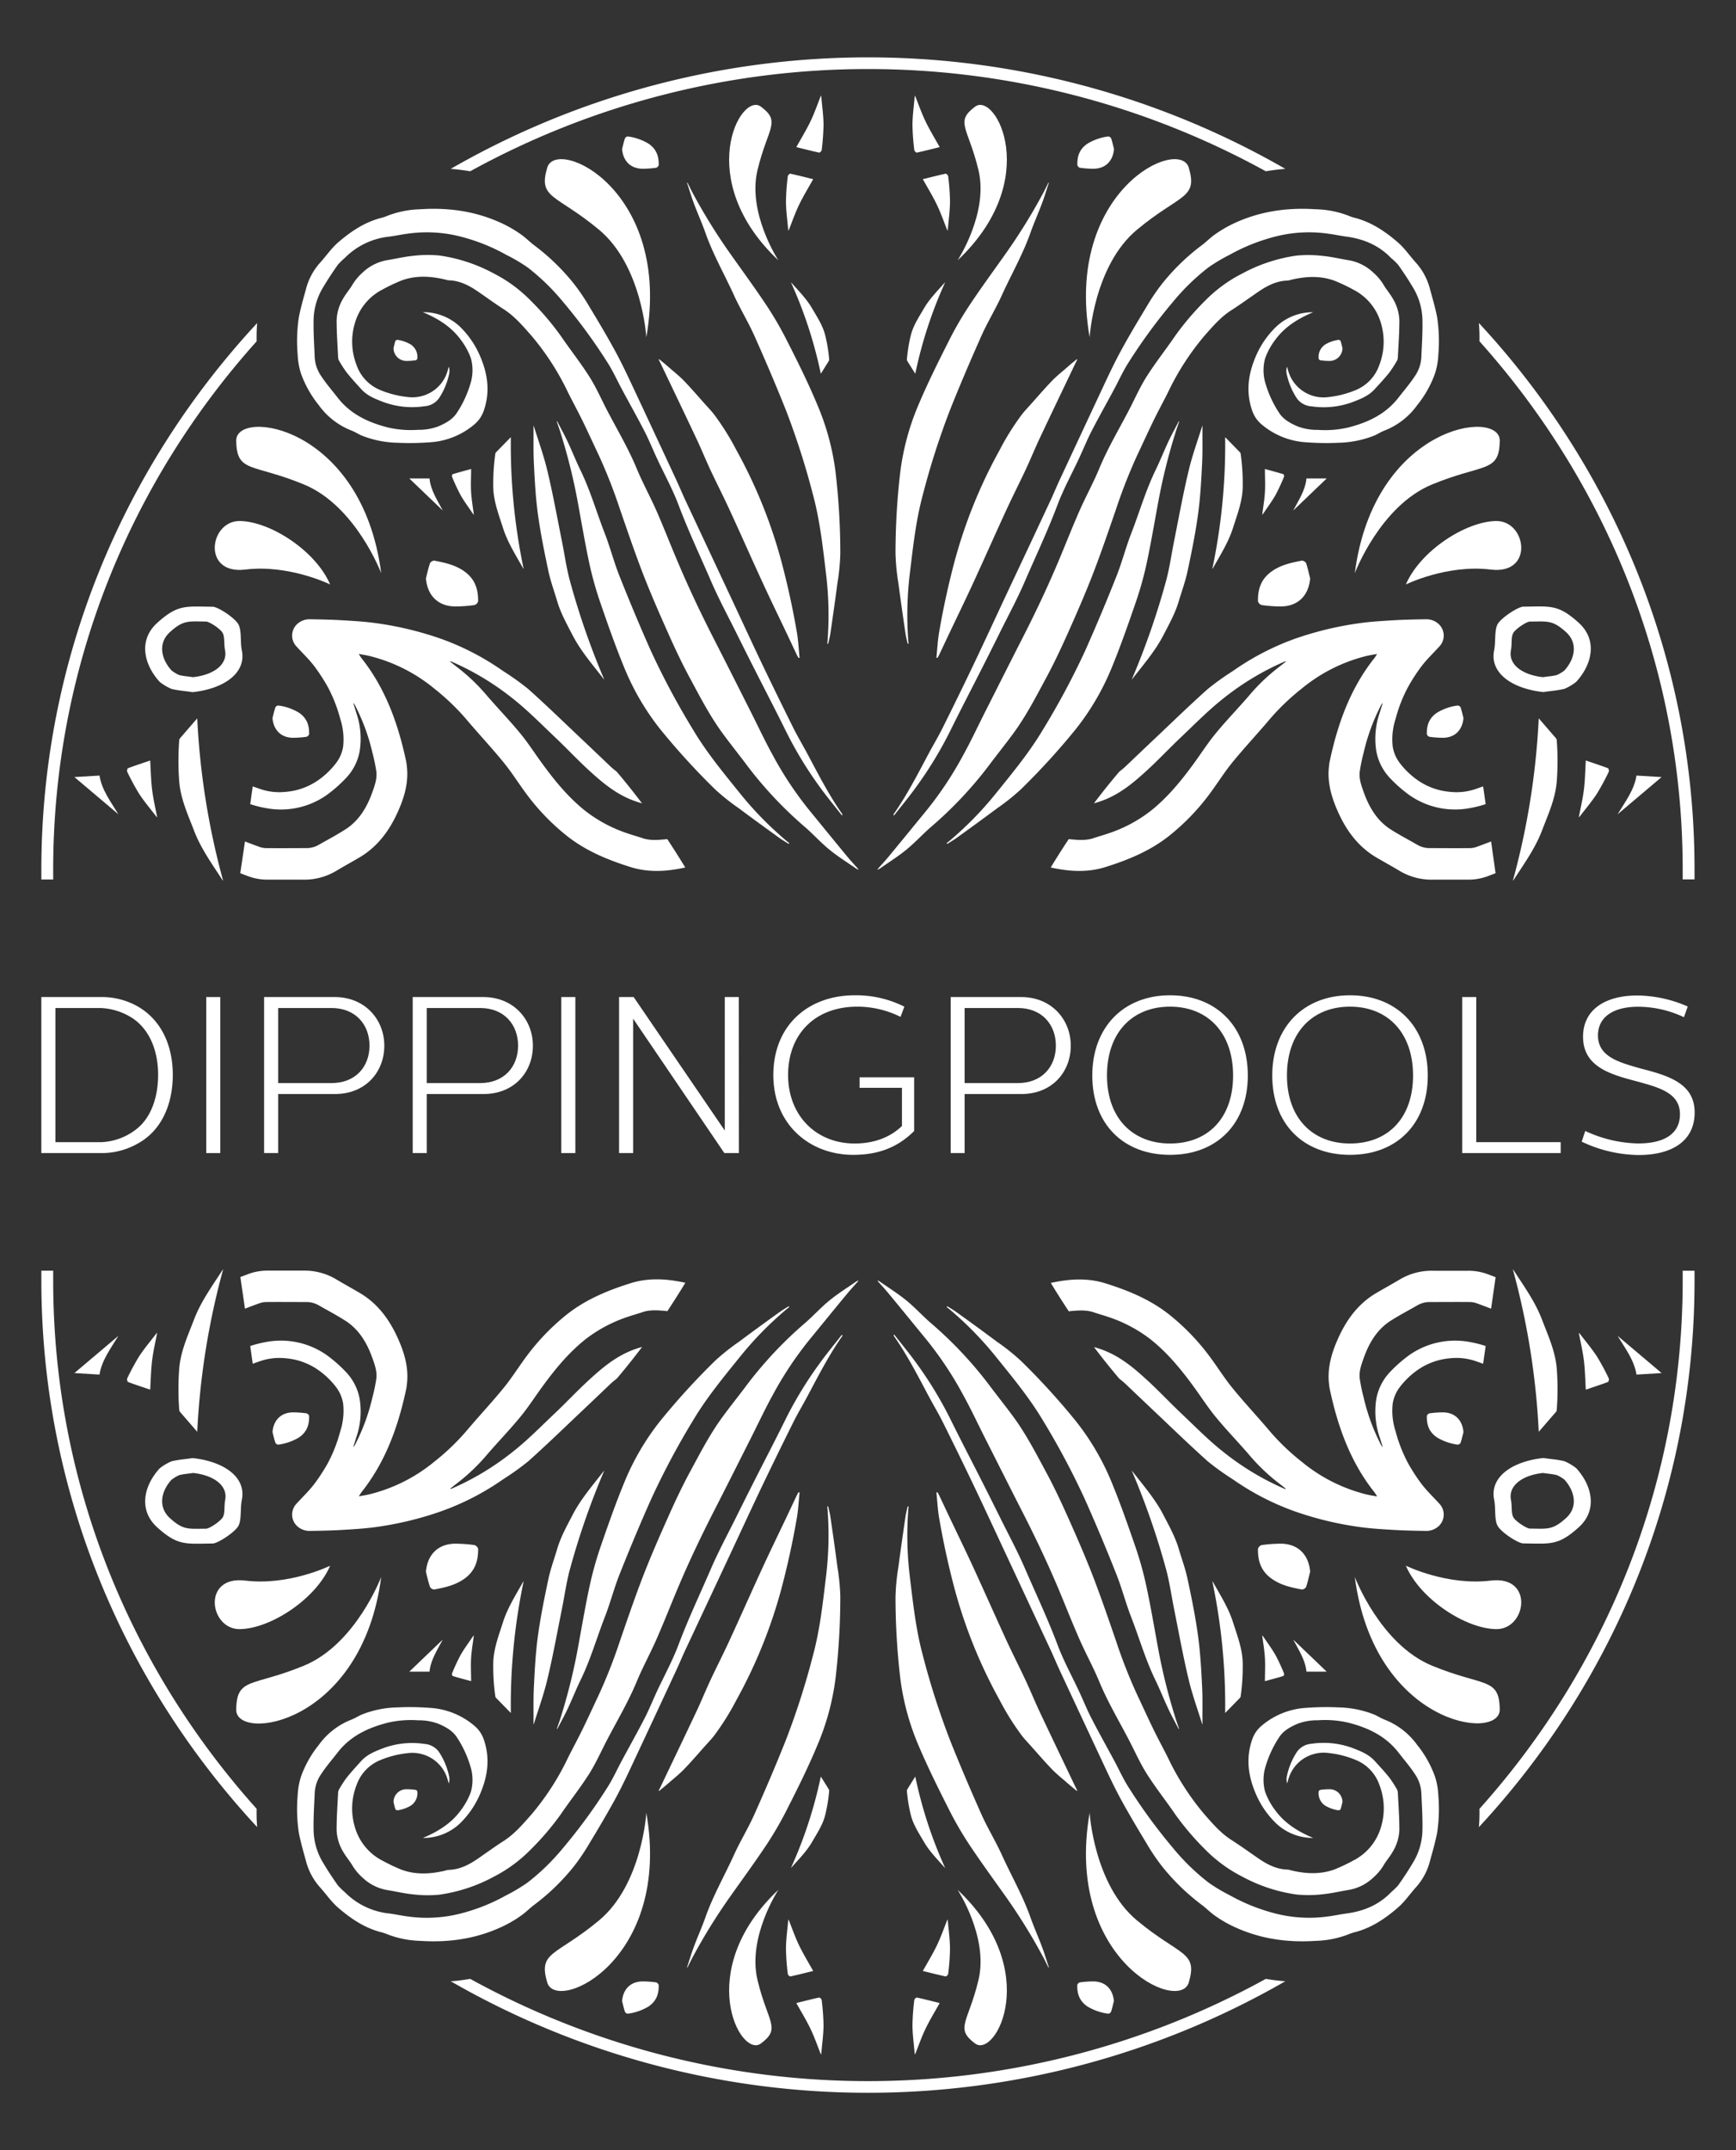
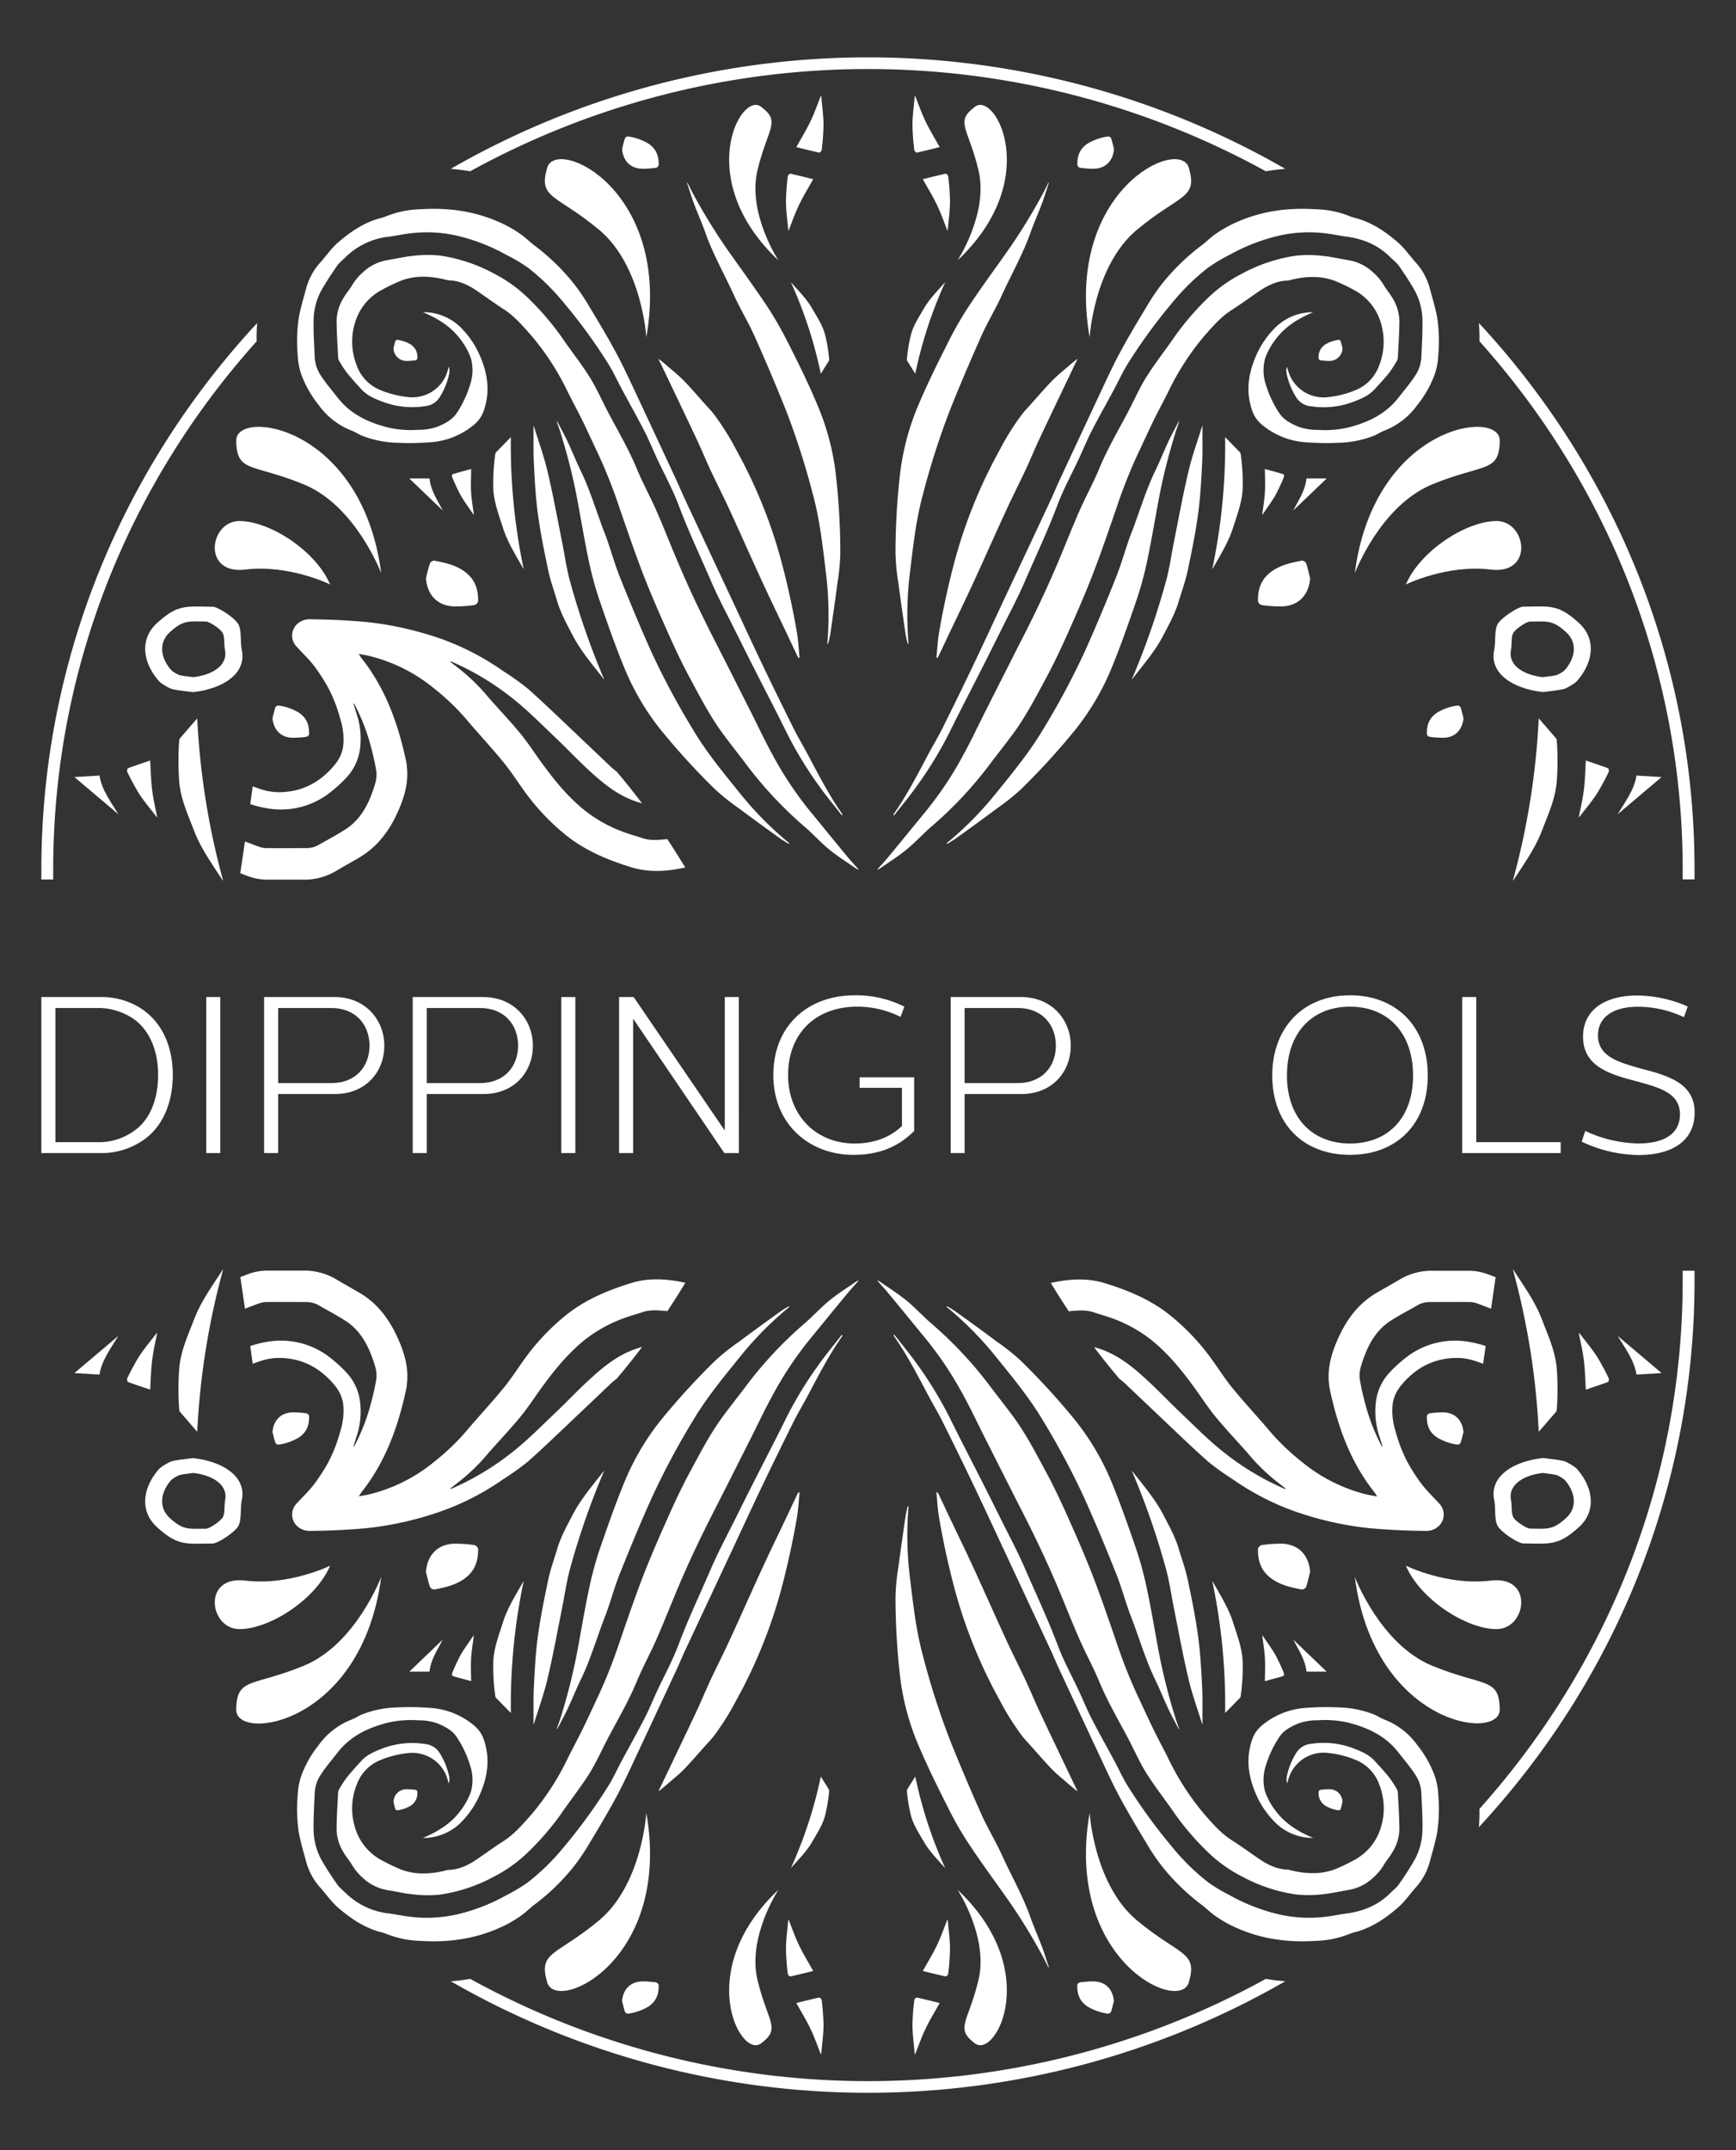
<svg xmlns="http://www.w3.org/2000/svg" id="Laag_1" data-name="Laag 1" viewBox="0 0 595.28 737.01">
  <rect x="0" y="0" width="595.28" height="737.01" fill="#333333" stroke="none" />
  <defs>
    <style>.cls-1{fill:#fff;}</style>
  </defs>
  <path class="cls-1" d="M35.41,341.76a25,25,0,0,1,12.07,3.36c8.1,4.82,11.77,13.6,11.77,23.3s-3.59,18.87-11.84,23.46a25,25,0,0,1-12,3.36H14.17V341.76ZM19,345.51v46h15.5a20.82,20.82,0,0,0,13.22-5.27c4.36-4,6.5-10.62,6.5-17.81,0-8.48-3.06-15.66-8.87-19.48a21.73,21.73,0,0,0-10.77-3.43Z" />
  <path class="cls-1" d="M75.53,395.24H70.72V341.76h4.81Z" />
  <path class="cls-1" d="M114.78,341.76c10.39,0,17,7.72,17,16.66,0,9.17-6.57,16.58-16.88,16.58H95.38v20.24H90.56V341.76Zm-19.4,3.75v25.74h18.25c8.33,0,13.07-5.65,13.07-12.83s-4.74-12.91-13.07-12.91Z" />
  <path class="cls-1" d="M165.73,341.76c10.4,0,17,7.72,17,16.66,0,9.17-6.56,16.58-16.88,16.58H146.33v20.24h-4.81V341.76Zm-19.4,3.75v25.74h18.26c8.33,0,13.06-5.65,13.06-12.83s-4.73-12.91-13.06-12.91Z" />
  <path class="cls-1" d="M197.29,395.24h-4.82V341.76h4.82Z" />
  <path class="cls-1" d="M253.38,395.24h-5L217.1,349.17v46.07h-4.82V341.76h5l31.25,45.76V341.76h4.81Z" />
  <path class="cls-1" d="M310.1,345.05l-1.3,3.51A33.21,33.21,0,0,0,294,345.05c-14.59,0-23.76,9.47-23.76,23.45,0,13.75,9.48,23.46,22.85,23.46,5.88,0,11.69-1.68,16.19-6V372.86H294.75v-3.59h18.71v18.41c-6.18,6.19-13.29,8.17-20.85,8.17-15.05,0-27.43-10.46-27.43-27.35s11.77-27.35,28-27.35A37,37,0,0,1,310.1,345.05Z" />
  <path class="cls-1" d="M350.17,341.76c10.39,0,17,7.72,17,16.66,0,9.17-6.57,16.58-16.88,16.58H330.77v20.24H326V341.76Zm-19.4,3.75v25.74H349c8.32,0,13.06-5.65,13.06-12.83s-4.74-12.91-13.06-12.91Z" />
-   <path class="cls-1" d="M427.88,368.65c0,16.58-10.62,27.2-26.67,27.2s-26.66-10.62-26.66-27.2,10.77-27.5,26.66-27.5S427.88,351.92,427.88,368.65Zm-48.29,0c0,14.6,8.79,23.31,21.62,23.31,13,0,21.62-8.71,21.62-23.31s-8.63-23.6-21.62-23.6C388.38,345.05,379.59,353.83,379.59,368.65Z" />
  <path class="cls-1" d="M489.59,368.65c0,16.58-10.62,27.2-26.67,27.2s-26.66-10.62-26.66-27.2,10.77-27.5,26.66-27.5S489.59,351.92,489.59,368.65Zm-48.29,0c0,14.6,8.79,23.31,21.62,23.31,13,0,21.62-8.71,21.62-23.31s-8.63-23.6-21.62-23.6C450.09,345.05,441.3,353.83,441.3,368.65Z" />
  <path class="cls-1" d="M506.21,391.5h28.95v3.74H501.39V341.76h4.82Z" />
  <path class="cls-1" d="M578.73,345l-1.3,3.67a37.05,37.05,0,0,0-15.73-3.59c-8.25,0-13.75,3.36-13.75,9.85,0,7.34,7.33,9.25,14.89,11.39,9.55,2.44,18.26,5.19,18.26,15s-7.79,14.59-19.25,14.59a46.77,46.77,0,0,1-19.48-4.58l1.22-3.67a44.57,44.57,0,0,0,18.11,4.28c9.85,0,14.36-3.9,14.36-10,0-7.33-7.11-9.17-14.9-11.31-9-2.36-18.33-5-18.33-15.28,0-9.24,7.56-14.13,18.64-14.13A44.21,44.21,0,0,1,578.73,345Z" />
  <path class="cls-1" d="M161.23,58.71a283,283,0,0,1,272.83,0c2.18-.38,4.41-.65,6.67-.83a286.95,286.95,0,0,0-286.17,0Q158,58.15,161.23,58.71Z" />
  <path class="cls-1" d="M507.12,110.72a60.82,60.82,0,0,1,.19,6.26C550.66,165.35,577,228.72,577,298.07v3.37h4.06v-3.37C581.1,226,553.05,160.21,507.12,110.72Z" />
  <path class="cls-1" d="M88,117a60.73,60.73,0,0,1,.18-6.26c-45.93,49.49-74,115.26-74,187.35v3.37h4.06v-3.37C18.23,228.72,44.61,165.34,88,117Z" />
  <path class="cls-1" d="M350.51,141.94c.9-1.14,1.91-2.2,2.88-3.28,2.42-2.7,4.78-5.46,7.3-8.07,1.61-1.68,3.46-3.14,5.22-4.67,1.09-1,2.21-1.86,3.32-2.79l.17.13c-.24.47-.48.94-.71,1.41-4.07,8.54-8.17,17.07-12.2,25.63-1.67,3.55-3.15,7.21-4.82,10.77-2.14,4.57-4.44,9.07-6.56,13.66-3.81,8.28-7.5,16.63-11.31,24.91-2.71,5.89-5.55,11.71-8.33,17.56-1.14,2.39-2.25,4.79-3.39,7.18-.18.38-.4.75-.61,1.13l-.37-.08c.31-3,.45-6.1,1-9.1q2.07-12,5.21-23.83a169.4,169.4,0,0,1,15.39-38.09A87.4,87.4,0,0,1,350.51,141.94Z" />
  <path class="cls-1" d="M381.07,229.21a86.46,86.46,0,0,1-12.19,20.73A240.08,240.08,0,0,1,350,270.62a75.09,75.09,0,0,1-8.11,6.46c-4.62,3.45-9.29,6.84-14,10.23-1,.71-2,1.29-3.06,1.94l-.23-.26.67-.5a117.58,117.58,0,0,0,16.31-16.63c5.65-7,11.44-14,16.07-21.79A262.63,262.63,0,0,0,372.13,223q5.63-12.63,10.71-25.5c1.92-4.81,3.2-9.88,5.08-14.71,2.79-7.16,4.9-14.59,8.28-21.54,1.6-3.29,2.94-6.71,4.49-10,1.09-2.32,2.34-4.56,3.52-6.84l.15.07c-.47,1.4-1,2.79-1.4,4.2a197.46,197.46,0,0,0-5.72,23c-1.36,7.3-2.58,14.63-4.15,21.89A117.59,117.59,0,0,1,389.27,207C386.7,214.45,384.09,221.92,381.07,229.21Z" />
  <path class="cls-1" d="M325.25,117.07a117,117,0,0,1,7-12.15c4.1-6.19,8.5-12.18,12.79-18.24a198.87,198.87,0,0,0,12.47-20.14c.71-1.3,1.36-2.63,2-3.94l.15.06c-.81,2.43-1.54,4.9-2.45,7.29-1.29,3.43-2.8,6.77-4,10.22-2.62,7.27-6.47,14-9.66,21-2.14,4.72-4.88,9.17-7,13.9-3.75,8.42-7.38,16.9-10.79,25.46a264.85,264.85,0,0,0-9.37,29.26c-2.35,8.75-3.31,17.76-4.4,26.71a117.65,117.65,0,0,0-.52,23.29c0,.28.07.55.1.83h-.34c-.26-1.17-.58-2.34-.75-3.53-.83-5.72-1.66-11.43-2.41-17.15a73.48,73.48,0,0,1-1-10.32,239.66,239.66,0,0,1,1.65-27.94,86.11,86.11,0,0,1,6.35-23.2C318.16,131.2,321.69,124.12,325.25,117.07Z" />
  <path class="cls-1" d="M412.22,158.57c-.29,5.9-.6,11.81-1.4,17.65-.9,6.6-2.23,13.16-3.63,19.68-.74,3.47-2,6.83-3,10.24-1.23,4.12-3.32,7.86-5.29,11.65-2.87,5.55-7,10.21-10.81,15.19.12-.31.23-.62.36-.92a261.84,261.84,0,0,0,11.53-33.43c1.11-4.26,1.72-8.64,2.59-13,1.62-8.08,3.08-16.19,5-24.2,1.19-5.1,3-10.05,4.56-15.06a2.62,2.62,0,0,1,.21-.47C412.26,150,412.43,154.31,412.22,158.57Z" />
  <path class="cls-1" d="M413,115.11a89.61,89.61,0,0,0-12.53,19.45c-1.64,3.28-3.41,6.49-5,9.78-1.9,3.9-3.69,7.86-5.55,11.78a179.46,179.46,0,0,0-7.15,18.18c-2.5,7.27-5,14.58-7.74,21.75-2.69,7-5.66,13.81-8.7,20.62-2.38,5.33-4.86,10.63-7.63,15.75-3.46,6.42-6.81,12.93-11.13,18.84-2.85,3.89-5.88,7.64-8.76,11.5A135.29,135.29,0,0,1,319,283.66c-2.81,2.47-5.34,5.26-8.23,7.61s-6,4.29-9,6.4a7,7,0,0,1-.77.4l-.09-.13c1.29-1.46,2.63-2.88,3.87-4.39,4.39-5.31,8.74-10.65,13.12-16a122,122,0,0,0,12.45-18.83c2.67-4.84,5-9.86,7.5-14.8,4.2-8.29,8.37-16.6,12.6-24.88,4.41-8.61,8.56-17.34,12.33-26.25,2.48-5.87,4.79-11.81,7.36-17.65,2.15-4.9,4.76-9.61,6.81-14.56,2.83-6.83,6.59-13.16,10-19.67,2.07-3.94,3.84-8.05,6.21-11.8,3.06-4.84,6.65-9.34,9.88-14.08a94.19,94.19,0,0,1,10.24-12A48.78,48.78,0,0,1,426,93.74a55.37,55.37,0,0,1,18.55-6.12,41.33,41.33,0,0,1,9,.1c3,.28,5.95,1,8.93,1.48a16.22,16.22,0,0,1,8.57,4.37,17.59,17.59,0,0,1,3.35,4c.93,1.61,2.18,3,3.11,4.64a15.53,15.53,0,0,1,2.34,7.61c0,4.27-.32,8.53-.53,12.8a2.55,2.55,0,0,1-.36,1.14,38.33,38.33,0,0,1-2.6,4c-1.6,2-3.33,3.85-5.05,5.72-2.1,2.28-4.91,3.35-7.7,4.41a28.57,28.57,0,0,1-13.95,1.39,6.64,6.64,0,0,1-5.32-3.29,24.41,24.41,0,0,1-3.2-8.18,5,5,0,0,1,.17-2.1c.12.37.24.74.34,1.11a12.6,12.6,0,0,0,13.83,9.29,33.59,33.59,0,0,0,9.15-2.3,14.3,14.3,0,0,0,8.33-8.66,22.21,22.21,0,0,0,.42-14.87A18.7,18.7,0,0,0,464,99.25a61,61,0,0,0-6.32-3c-4.91-1.82-9.94-1.54-14.95-.35a6.38,6.38,0,0,1-1.19.27c-3.79.09-7,1.75-10,3.8s-6.05,4.27-9.15,6.27C418.64,108.59,415.84,111.89,413,115.11Z" />
  <path class="cls-1" d="M454.38,118.11a12,12,0,0,1,4.64-1.62.78.78,0,0,1,.67.4c.27.79.44,1.6.65,2.41a4.42,4.42,0,0,1-4.58,4.42,22,22,0,0,1-3-.22.9.9,0,0,1-.6-.6A5.12,5.12,0,0,1,454.38,118.11Z" />
  <path class="cls-1" d="M492.74,244.31a18.13,18.13,0,0,1,7.09-2.48,1.24,1.24,0,0,1,1,.61c.41,1.2.67,2.45,1,3.69-.37,4.13-2.92,6.71-7,6.76a34.78,34.78,0,0,1-4.66-.34,1.3,1.3,0,0,1-.9-.92C489.2,248.64,490,246.16,492.74,244.31Z" />
  <path class="cls-1" d="M372.87,49.26A18.29,18.29,0,0,1,380,46.78a1.24,1.24,0,0,1,1,.61c.41,1.2.67,2.46,1,3.69-.37,4.14-2.92,6.71-7,6.76a33.09,33.09,0,0,1-4.66-.33,1.32,1.32,0,0,1-.9-.92C369.33,53.59,370.15,51.11,372.87,49.26Z" />
  <path class="cls-1" d="M436.31,195.69c3.14-2.13,6.56-2.83,10.08-3.52a1.79,1.79,0,0,1,1.47.86c.58,1.71.95,3.5,1.4,5.25-.52,5.87-4.15,9.52-10,9.6a48.87,48.87,0,0,1-6.61-.48,1.91,1.91,0,0,1-1.29-1.3C431.29,201.84,432.45,198.32,436.31,195.69Z" />
  <path class="cls-1" d="M541.37,213.49c-7.12-6.47-9.83-5.61-19-5.55-1.79,0-7.67,3.88-8.83,6s-.6,6-1.2,9c-1.59,7.79,6.26,13.16,16.9,14.28,3.21-.49,4-.41,7.15-1.08a17.26,17.26,0,0,0,4.09-2.42C546,227.72,547.85,219.37,541.37,213.49Zm-4.94,16.35a11.81,11.81,0,0,1-2.67,1.57c-2,.44-2.56.38-4.65.7-6.91-.72-12-4.22-11-9.29.39-1.94,0-4.44.78-5.84s4.58-3.93,5.74-3.93c6,0,7.72-.6,12.36,3.61C541.21,220.48,540,225.92,536.43,229.84Z" />
  <path class="cls-1" d="M426.13,166.93c-.09,4.91-1.84,9.32-3.28,13.87-1.57,5-4.34,9.33-6.85,13.82a3.58,3.58,0,0,1-.29.39,207,207,0,0,0,4.4-45.16c1.83,1.86,3.46,3.52,5.08,5.19a.93.93,0,0,1,.24.53A73.06,73.06,0,0,1,426.13,166.93Z" />
  <path class="cls-1" d="M440.3,163.4a65.71,65.71,0,0,1-2.9,6.25c-1.24,2.18-2.75,4.2-4.15,6.28a4.17,4.17,0,0,1-.44.54c.31-2.44.77-5.07.93-7.71s0-5.35,0-8c2.22.61,4.24,1.14,6.24,1.75C440.2,162.51,440.4,163.16,440.3,163.4Z" />
  <path class="cls-1" d="M443.44,175c1.94-3.67,4.17-7,4.55-11h6.94Z" />
  <path class="cls-1" d="M533.82,267.83c-.49,6.08-3,11.42-5.12,17-2.34,6.07-6.09,11.24-9.56,16.61a4.22,4.22,0,0,1-.38.46,257,257,0,0,0,8.88-55.67c2.13,2.45,4,4.63,5.91,6.82a1.19,1.19,0,0,1,.26.68A91.43,91.43,0,0,1,533.82,267.83Z" />
  <path class="cls-1" d="M312.29,115.06c.84-3.47,2.78-6.32,4.52-9.32,1.9-3.28,4.54-5.92,7-8.7a1.94,1.94,0,0,1,.27-.23,148.73,148.73,0,0,0-10.23,31.3c-1-1.61-1.9-3-2.79-4.48a.74.74,0,0,1-.09-.42A53.58,53.58,0,0,1,312.29,115.06Z" />
  <path class="cls-1" d="M551.65,264.53a77.93,77.93,0,0,1-4.07,7.53c-1.7,2.61-3.73,5-5.62,7.47a5.44,5.44,0,0,1-.59.64c.57-3,1.34-6.22,1.75-9.49s.45-6.63.66-10c2.7.92,5.17,1.73,7.6,2.64C551.6,263.42,551.8,264.24,551.65,264.53Z" />
  <path class="cls-1" d="M325.13,60.4a79.12,79.12,0,0,1,.63,8.54c0,3.11-.45,6.22-.71,9.32a7.56,7.56,0,0,1-.15.86c-1.14-2.84-2.23-6-3.64-8.94s-3.19-5.83-4.82-8.76c2.77-.68,5.28-1.33,7.82-1.88C324.49,59.49,325.1,60.07,325.13,60.4Z" />
  <path class="cls-1" d="M313.52,51.45a79.12,79.12,0,0,1-.63-8.54c0-3.11.45-6.22.71-9.33a7.21,7.21,0,0,1,.15-.85c1.14,2.84,2.23,6,3.65,8.94s3.19,5.83,4.82,8.76c-2.77.68-5.29,1.33-7.83,1.88C314.16,52.36,313.55,51.77,313.52,51.45Z" />
  <path class="cls-1" d="M554.68,279.11c2.69-4.41,5.69-8.33,6.48-13.27l8.6.52Z" />
  <path class="cls-1" d="M493.21,121.55a24.31,24.31,0,0,1-1.15,6.49,37,37,0,0,1-6.1,10.84,24.87,24.87,0,0,1-11.18,8.69c-1.26.48-2.41,1.26-3.66,1.78A35.25,35.25,0,0,1,459,151.77a93.25,93.25,0,0,1-11.09-.16,26,26,0,0,1-15.39-6.21,10.67,10.67,0,0,1-3.18-4.75c-2.16-6.34-1.33-12.39,1.24-18.42a30.94,30.94,0,0,1,7-10.21,18.27,18.27,0,0,1,12.71-5c-5.23,2.2-9.72,5-12.93,9.37a23.39,23.39,0,0,0-3.55,6.47,15.5,15.5,0,0,0,.21,8.84,37.22,37.22,0,0,0,4.49,9.65c1.51,2.43,3.89,3.69,6.41,4.8a19.07,19.07,0,0,0,7,1.2,35.06,35.06,0,0,0,10.42-.82c6.73-1.73,12.8-4.54,17.23-10.27,1.84-2.38,3.82-4.65,5.49-7.18a12.71,12.71,0,0,0,2.32-6.51c.19-4.51.51-9,.36-13.52a22.18,22.18,0,0,0-3.28-10.59c-1.55-2.62-3.23-5.16-5-7.66A23,23,0,0,0,477,88.44c-4.18-4.35-9.39-6.54-15.29-7.33-2.08-.28-4.14-.73-6.22-1a46.54,46.54,0,0,0-17.47.8,65,65,0,0,0-16.42,6.45,57.75,57.75,0,0,0-7.32,4.37,76.22,76.22,0,0,0-12.16,11.86,186.31,186.31,0,0,0-15.53,21.29c-1.72,2.79-3.08,5.81-4.64,8.71-2.55,4.75-5.21,9.45-7.67,14.24-1.57,3.05-2.85,6.24-4.3,9.34-2.48,5.32-5.34,10.49-7.4,16-3.35,8.9-7.42,17.47-11.19,26.19-2.56,5.94-5.66,11.65-8.53,17.45q-3.21,6.48-6.48,12.92c-3.57,7.05-7.23,14.06-10.72,21.15a132.89,132.89,0,0,1-11.43,18.76c-2.42,3.38-5.09,6.58-7.65,9.86l-.23-.14a1.6,1.6,0,0,1,.11-.33c4.53-6.48,8.13-13.49,11.83-20.44,1.64-3.08,3.45-6.09,5-9.21q5.39-10.8,10.59-21.68c3.93-8.24,7.75-16.54,11.62-24.8Q353,187,360.4,171.15c1-2.15,1.9-4.36,2.9-6.51q7.8-16.75,15.64-33.49c1.8-3.83,3.64-7.66,5.68-11.37,2.73-5,5.62-9.83,8.56-14.67a69.21,69.21,0,0,1,5.42-8,74.82,74.82,0,0,1,13.43-13c1.55-1.15,2.91-2.57,4.48-3.68a41.93,41.93,0,0,1,5.29-3.22c9.25-4.65,19.08-6.16,29.37-5.48A33.27,33.27,0,0,1,462.56,74a11.71,11.71,0,0,0,1.84.62c5.75,1.44,10.55,4.67,14.92,8.45,2.39,2.07,4.21,4.79,6.35,7.14a21.44,21.44,0,0,1,4.71,9c.88,3.21,1.83,6.41,2.44,9.67A54.73,54.73,0,0,1,493.21,121.55Z" />
-   <path class="cls-1" d="M511.3,288.43c-1.58.6-3.15,1.21-4.74,1.78a7.43,7.43,0,0,1-2.36.5c-4.67.05-9.34,0-14,0a8.4,8.4,0,0,1-4.26-1.17c-2.95-1.71-6-3.29-8.85-5.1-4.83-3-7.61-7.68-9.47-12.92-.83-2.31-1.7-4.68-1.34-7.19a60.45,60.45,0,0,1,1.3-6.26A69,69,0,0,1,473.42,242a3.53,3.53,0,0,1,.74-1.05c-.35,1.13-.72,2.27-1.07,3.41a27.24,27.24,0,0,0-1.19,12.86,18.07,18.07,0,0,0,4.76,9.51,47,47,0,0,0,6.71,5.87A27.3,27.3,0,0,0,504,277a37,37,0,0,0,5.44-1.37l-.87-6.08-2.54.89a20.08,20.08,0,0,1-8.59,1,22.67,22.67,0,0,1-11.12-3.87,27.43,27.43,0,0,1-6.31-6,12.54,12.54,0,0,1-2.44-5.62,22.6,22.6,0,0,1,1-9.6,50,50,0,0,1,4.18-10.73,61.09,61.09,0,0,1,4.8-7.39c1.81-2.35,4-4.42,6-6.62a5.41,5.41,0,0,0-.36-7.83,6.25,6.25,0,0,0-4.42-1.51c-3.75.05-7.51.13-11.26.36-3.94.24-7.91.47-11.81,1.05a114.4,114.4,0,0,0-21.37,5.16A89.48,89.48,0,0,0,422.77,230a93,93,0,0,0-8.6,6.15c-5.6,5-11,10.21-16.41,15.35q-5.94,5.61-11.85,11.25c-.66.63-1.37,1.18-2.08,1.74-2.81,3.29-5.73,6.91-8.71,10.87a37.34,37.34,0,0,0,3.94-1.34c5.63-2.32,10.11-6.16,14.47-10.17,3.94-3.62,7.6-7.54,11.49-11.21,4.83-4.57,9.5-9.36,14.72-13.43a92.51,92.51,0,0,1,20.62-12.39.75.75,0,0,1,.6-.06c-.89.7-1.78,1.41-2.69,2.11a65.54,65.54,0,0,0-9.88,9.47c-3.76,4.38-7.8,8.52-11.48,13-2.66,3.21-4.92,6.75-7.38,10.13-4.45,6.13-9.24,12-15.22,16.69a48.49,48.49,0,0,1-14.39,7.56c-1.62.56-3.28,1-4.9,1.56-2.6.88-5.25.65-7.9.41-.21,0-.43-.06-.64-.08-2.05,3.09-4.12,6.33-6.18,9.74,6.19,1.35,12.4,1.84,18.73-.14,7.83-2.45,15.32-5.53,21.81-10.66a76.8,76.8,0,0,0,13.67-14.06c2.77-3.67,5.19-7.63,8.09-11.18,4.25-5.2,8.86-10.09,13.18-15.23a79.27,79.27,0,0,1,10.63-10.09,56,56,0,0,1,21.94-11.09c1.26-.32,2.56-.5,3.83-.75a11,11,0,0,1-1.41,2.08c-8,10.34-12.17,22.28-14.84,34.87a13.85,13.85,0,0,0-.2,1.44c-.68,5.52.81,10.66,3,15.58,2.86,6.45,6.88,12,13.12,15.73,2.69,1.57,5.42,3.07,8.09,4.67a21.3,21.3,0,0,0,11.52,3c3.92,0,7.85,0,11.77,0a19.23,19.23,0,0,0,6.6-1.07c1-.37,2-.76,3-1.14Z" />
  <path class="cls-1" d="M464.56,196.48s8.71-23.08,26.47-30.41,23.07-3.87,23.24-15S471.14,145.7,464.56,196.48Z" />
  <path class="cls-1" d="M328.36,89.24S339.05,73,335.52,58.31s-8.19-16.49-1.16-21.75S357.7,61.58,328.36,89.24Z" />
  <path class="cls-1" d="M373.64,115.62S375.11,91,389.9,78.72s20.89-10.54,17.74-21.23S364.86,65.17,373.64,115.62Z" />
  <path class="cls-1" d="M482.08,200.33s14.11-6.94,29.09-5.1,12.32-16.81,1.83-16.64S487,188.86,482.08,200.33Z" />
  <path class="cls-1" d="M244.77,141.94c-.9-1.14-1.91-2.2-2.89-3.28-2.42-2.7-4.77-5.46-7.29-8.07-1.62-1.68-3.46-3.14-5.22-4.67-1.09-1-2.22-1.86-3.33-2.79l-.17.13c.24.47.49.94.71,1.41,4.07,8.54,8.17,17.07,12.2,25.63,1.68,3.55,3.16,7.21,4.82,10.77,2.14,4.57,4.45,9.07,6.56,13.66,3.82,8.28,7.5,16.63,11.32,24.91,2.71,5.89,5.55,11.71,8.33,17.56,1.13,2.39,2.25,4.79,3.38,7.18.19.38.41.75.61,1.13l.38-.08c-.32-3-.45-6.1-1-9.1q-2.08-12-5.22-23.83a169.37,169.37,0,0,0-15.38-38.09A88.3,88.3,0,0,0,244.77,141.94Z" />
  <path class="cls-1" d="M214.21,229.21a86.42,86.42,0,0,0,12.18,20.73,241.71,241.71,0,0,0,18.87,20.68,76.2,76.2,0,0,0,8.12,6.46c4.62,3.45,9.29,6.84,14,10.23,1,.71,2,1.29,3.06,1.94l.22-.26c-.22-.17-.45-.33-.66-.5a117.65,117.65,0,0,1-16.32-16.63c-5.65-7-11.44-14-16.06-21.79A262.63,262.63,0,0,1,223.15,223c-3.76-8.42-7.3-16.94-10.71-25.5-1.92-4.81-3.2-9.88-5.08-14.71-2.79-7.16-4.9-14.59-8.28-21.54-1.61-3.29-2.94-6.71-4.5-10-1.09-2.32-2.34-4.56-3.52-6.84l-.15.07c.47,1.4,1,2.79,1.41,4.2a197.46,197.46,0,0,1,5.72,23c1.35,7.3,2.57,14.63,4.14,21.89A119.7,119.7,0,0,0,206,207C208.57,214.45,211.19,221.92,214.21,229.21Z" />
  <path class="cls-1" d="M270,117.07a118.83,118.83,0,0,0-7-12.15c-4.11-6.19-8.51-12.18-12.79-18.24a199,199,0,0,1-12.48-20.14c-.7-1.3-1.35-2.63-2-3.94l-.15.06c.81,2.43,1.54,4.9,2.44,7.29,1.29,3.43,2.81,6.77,4,10.22,2.61,7.27,6.46,14,9.65,21,2.15,4.72,4.88,9.17,7,13.9,3.76,8.42,7.39,16.9,10.8,25.46a262.7,262.7,0,0,1,9.36,29.26c2.35,8.75,3.31,17.76,4.4,26.71a117.65,117.65,0,0,1,.53,23.29c0,.28-.07.55-.11.83H284c.25-1.17.57-2.34.75-3.53.83-5.72,1.66-11.43,2.4-17.15a73.5,73.5,0,0,0,1-10.32,241.87,241.87,0,0,0-1.65-27.94,86.11,86.11,0,0,0-6.35-23.2C277.11,131.2,273.59,124.12,270,117.07Z" />
  <path class="cls-1" d="M183.06,158.57c.29,5.9.59,11.81,1.39,17.65.91,6.6,2.24,13.16,3.63,19.68.75,3.47,2,6.83,3,10.24,1.23,4.12,3.33,7.86,5.29,11.65,2.88,5.55,7,10.21,10.81,15.19-.12-.31-.23-.62-.35-.92a261.84,261.84,0,0,1-11.53-33.43c-1.11-4.26-1.72-8.64-2.59-13-1.62-8.08-3.08-16.19-5-24.2-1.2-5.1-3-10.05-4.56-15.06a2.62,2.62,0,0,0-.21-.47C183,150,182.85,154.31,183.06,158.57Z" />
  <path class="cls-1" d="M182.27,115.11a89.61,89.61,0,0,1,12.53,19.45c1.64,3.28,3.4,6.49,5,9.78,1.91,3.9,3.7,7.86,5.56,11.78a177.08,177.08,0,0,1,7.14,18.18c2.51,7.27,5,14.58,7.74,21.75,2.7,7,5.67,13.81,8.71,20.62,2.37,5.33,4.85,10.63,7.62,15.75,3.47,6.42,6.81,12.93,11.14,18.84,2.84,3.89,5.88,7.64,8.75,11.5a135.83,135.83,0,0,0,19.77,20.9c2.81,2.47,5.33,5.26,8.22,7.61s6,4.29,9.05,6.4a6.86,6.86,0,0,0,.76.4l.09-.13c-1.29-1.46-2.62-2.88-3.87-4.39-4.39-5.31-8.73-10.65-13.11-16a122.07,122.07,0,0,1-12.46-18.83c-2.67-4.84-5-9.86-7.5-14.8-4.19-8.29-8.36-16.6-12.6-24.88-4.4-8.61-8.56-17.34-12.32-26.25C230,187,227.7,181,225.14,175.17c-2.16-4.9-4.76-9.61-6.81-14.56-2.83-6.83-6.59-13.16-10-19.67-2.07-3.94-3.84-8.05-6.21-11.8-3.06-4.84-6.65-9.34-9.88-14.08a93.47,93.47,0,0,0-10.25-12,48.73,48.73,0,0,0-12.72-9.35,55.37,55.37,0,0,0-18.55-6.12,41.43,41.43,0,0,0-9,.1c-3,.28-5.95,1-8.93,1.48a16.22,16.22,0,0,0-8.57,4.37,17.81,17.81,0,0,0-3.34,4c-.93,1.61-2.19,3-3.12,4.64a15.52,15.52,0,0,0-2.33,7.61c0,4.27.31,8.53.52,12.8a2.44,2.44,0,0,0,.37,1.14,36.79,36.79,0,0,0,2.6,4c1.59,2,3.32,3.85,5,5.72,2.09,2.28,4.9,3.35,7.7,4.41a28.53,28.53,0,0,0,13.94,1.39,6.64,6.64,0,0,0,5.32-3.29,24.22,24.22,0,0,0,3.21-8.18,5.22,5.22,0,0,0-.18-2.1c-.11.37-.23.74-.34,1.11a12.46,12.46,0,0,1-8.6,8.88,12.64,12.64,0,0,1-5.23.41,33.62,33.62,0,0,1-9.14-2.3,14.34,14.34,0,0,1-8.34-8.66,22.15,22.15,0,0,1-.41-14.87,18.72,18.72,0,0,1,9.46-11.09,62.15,62.15,0,0,1,6.33-3c4.91-1.82,9.93-1.54,15-.35a6.28,6.28,0,0,0,1.18.27c3.8.09,7,1.75,10,3.8s6,4.27,9.15,6.27C176.64,108.59,179.43,111.89,182.27,115.11Z" />
  <path class="cls-1" d="M140.89,118.11a11.94,11.94,0,0,0-4.63-1.62.81.81,0,0,0-.68.4c-.27.79-.44,1.6-.64,2.41a4.41,4.41,0,0,0,4.58,4.42,22.2,22.2,0,0,0,3-.22.87.87,0,0,0,.59-.6A5.1,5.1,0,0,0,140.89,118.11Z" />
  <path class="cls-1" d="M102.54,244.31a18.12,18.12,0,0,0-7.1-2.48,1.24,1.24,0,0,0-1,.61c-.41,1.2-.67,2.45-1,3.69.36,4.13,2.92,6.71,7,6.76a34.52,34.52,0,0,0,4.65-.34,1.34,1.34,0,0,0,.91-.92C106.07,248.64,105.25,246.16,102.54,244.31Z" />
  <path class="cls-1" d="M222.41,49.26a18.28,18.28,0,0,0-7.1-2.48,1.24,1.24,0,0,0-1,.61c-.41,1.2-.67,2.46-1,3.69.36,4.14,2.92,6.71,7,6.76a32.94,32.94,0,0,0,4.65-.33,1.35,1.35,0,0,0,.91-.92C225.94,53.59,225.12,51.11,222.41,49.26Z" />
  <path class="cls-1" d="M159,195.69c-3.13-2.13-6.56-2.83-10.07-3.52a1.77,1.77,0,0,0-1.47.86c-.58,1.71-1,3.5-1.41,5.25.52,5.87,4.15,9.52,10,9.6a48.75,48.75,0,0,0,6.61-.48,1.89,1.89,0,0,0,1.29-1.3C164,201.84,162.82,198.32,159,195.69Z" />
  <path class="cls-1" d="M54.78,233.75a17.53,17.53,0,0,0,4.1,2.42c3.13.67,3.94.59,7.15,1.08,10.63-1.12,18.49-6.49,16.9-14.28-.61-3,0-6.83-1.2-9s-7-6-8.83-6c-9.17-.06-11.87-.92-19,5.55C47.42,219.37,49.26,227.72,54.78,233.75Zm3.5-17.09c4.63-4.21,6.39-3.65,12.35-3.61,1.17,0,5,2.52,5.74,3.93s.39,3.9.79,5.84c1,5.07-4.08,8.57-11,9.29-2.08-.32-2.61-.26-4.65-.7a11.74,11.74,0,0,1-2.66-1.57C55.26,225.92,54.06,220.48,58.28,216.66Z" />
  <path class="cls-1" d="M169.14,166.93c.09,4.91,1.84,9.32,3.28,13.87,1.58,5,4.34,9.33,6.86,13.82.08.14.19.26.28.39a206.94,206.94,0,0,1-4.39-45.16c-1.83,1.86-3.46,3.52-5.08,5.19a1,1,0,0,0-.25.53A74.3,74.3,0,0,0,169.14,166.93Z" />
  <path class="cls-1" d="M155,163.4a65.71,65.71,0,0,0,2.9,6.25c1.23,2.18,2.75,4.2,4.15,6.28a4.17,4.17,0,0,0,.44.54c-.31-2.44-.77-5.07-.94-7.71s0-5.35,0-8c-2.22.61-4.24,1.14-6.24,1.75C155.08,162.51,154.88,163.16,155,163.4Z" />
  <path class="cls-1" d="M151.83,175c-1.94-3.67-4.16-7-4.55-11h-6.93Z" />
  <path class="cls-1" d="M61.45,267.83c.49,6.08,3,11.42,5.13,17,2.34,6.07,6.09,11.24,9.56,16.61a3.32,3.32,0,0,0,.38.46,257.05,257.05,0,0,1-8.89-55.67c-2.12,2.45-4,4.63-5.9,6.82a1.27,1.27,0,0,0-.27.68A94,94,0,0,0,61.45,267.83Z" />
  <path class="cls-1" d="M283,115.06c-.84-3.47-2.77-6.32-4.51-9.32-1.9-3.28-4.54-5.92-7-8.7a1.43,1.43,0,0,0-.26-.23,149.9,149.9,0,0,1,10.23,31.3c1-1.61,1.9-3,2.78-4.48a.67.67,0,0,0,.09-.42A53.58,53.58,0,0,0,283,115.06Z" />
  <path class="cls-1" d="M43.62,264.53a82.56,82.56,0,0,0,4.07,7.53c1.7,2.61,3.73,5,5.63,7.47a4.86,4.86,0,0,0,.58.64c-.57-3-1.34-6.22-1.74-9.49s-.46-6.63-.66-10c-2.7.92-5.17,1.73-7.61,2.64C43.67,263.42,43.47,264.24,43.62,264.53Z" />
  <path class="cls-1" d="M270.14,60.4a81.75,81.75,0,0,0-.63,8.54c0,3.11.45,6.22.72,9.32a5.73,5.73,0,0,0,.15.86c1.14-2.84,2.22-6,3.64-8.94s3.19-5.83,4.82-8.76c-2.77-.68-5.29-1.33-7.83-1.88C270.78,59.49,270.17,60.07,270.14,60.4Z" />
  <path class="cls-1" d="M281.76,51.45a81.75,81.75,0,0,0,.63-8.54c0-3.11-.46-6.22-.72-9.33a5.49,5.49,0,0,0-.15-.85c-1.14,2.84-2.22,6-3.64,8.94s-3.19,5.83-4.82,8.76c2.77.68,5.29,1.33,7.83,1.88C281.12,52.36,281.72,51.77,281.76,51.45Z" />
  <path class="cls-1" d="M40.6,279.11c-2.69-4.41-5.7-8.33-6.48-13.27l-8.6.52Z" />
  <path class="cls-1" d="M102.07,121.55a24.7,24.7,0,0,0,1.14,6.49,37.19,37.19,0,0,0,6.1,10.84,25,25,0,0,0,11.19,8.69c1.26.48,2.41,1.26,3.66,1.78a35.21,35.21,0,0,0,12.11,2.42,93.09,93.09,0,0,0,11.08-.16,26,26,0,0,0,15.4-6.21,10.67,10.67,0,0,0,3.18-4.75c2.16-6.34,1.33-12.39-1.24-18.42A31.1,31.1,0,0,0,157.74,112,18.29,18.29,0,0,0,145,107c5.23,2.2,9.72,5,12.93,9.37a23.65,23.65,0,0,1,3.55,6.47,15.41,15.41,0,0,1-.22,8.84,36.87,36.87,0,0,1-4.48,9.65c-1.51,2.43-3.89,3.69-6.41,4.8a19.09,19.09,0,0,1-7,1.2,35,35,0,0,1-10.41-.82c-6.73-1.73-12.8-4.54-17.23-10.27-1.84-2.38-3.82-4.65-5.49-7.18a12.54,12.54,0,0,1-2.32-6.51c-.19-4.51-.51-9-.37-13.52a22.29,22.29,0,0,1,3.28-10.59c1.55-2.62,3.24-5.16,5-7.66a22,22,0,0,1,2.38-2.34,25,25,0,0,1,15.29-7.33c2.09-.28,4.14-.73,6.23-1a46.49,46.49,0,0,1,17.46.8,65,65,0,0,1,16.43,6.45A58.46,58.46,0,0,1,181,91.72a76.22,76.22,0,0,1,12.16,11.86,187.53,187.53,0,0,1,15.53,21.29c1.72,2.79,3.08,5.81,4.64,8.71,2.55,4.75,5.2,9.45,7.67,14.24,1.57,3.05,2.85,6.24,4.29,9.34,2.48,5.32,5.34,10.49,7.41,16,3.35,8.9,7.42,17.47,11.18,26.19,2.57,5.94,5.66,11.65,8.54,17.45q3.21,6.48,6.48,12.92c3.57,7.05,7.23,14.06,10.72,21.15A132.82,132.82,0,0,0,281,269.6c2.43,3.38,5.1,6.58,7.66,9.86l.22-.14a1.15,1.15,0,0,0-.1-.33c-4.54-6.48-8.13-13.49-11.83-20.44-1.64-3.08-3.45-6.09-5-9.21q-5.38-10.8-10.6-21.68c-3.93-8.24-7.74-16.54-11.62-24.8q-7.43-15.86-14.86-31.71c-1-2.15-1.91-4.36-2.91-6.51q-7.78-16.75-15.63-33.49c-1.8-3.83-3.64-7.66-5.69-11.37-2.73-5-5.62-9.83-8.55-14.67a70.51,70.51,0,0,0-5.42-8,74.88,74.88,0,0,0-13.44-13c-1.55-1.15-2.9-2.57-4.48-3.68a42.54,42.54,0,0,0-5.28-3.22c-9.26-4.65-19.09-6.16-29.37-5.48a33.38,33.38,0,0,0-11.4,2.3,12,12,0,0,1-1.83.62c-5.76,1.44-10.55,4.67-14.93,8.45-2.39,2.07-4.2,4.79-6.35,7.14a21.66,21.66,0,0,0-4.71,9c-.88,3.21-1.82,6.41-2.43,9.67A54.73,54.73,0,0,0,102.07,121.55Z" />
  <path class="cls-1" d="M84,288.43c1.58.6,3.15,1.21,4.75,1.78a7.43,7.43,0,0,0,2.36.5c4.67.05,9.34,0,14,0a8.43,8.43,0,0,0,4.26-1.17c3-1.71,6-3.29,8.84-5.1,4.84-3,7.61-7.68,9.48-12.92.82-2.31,1.69-4.68,1.34-7.19a60.49,60.49,0,0,0-1.31-6.26A68.94,68.94,0,0,0,121.86,242a3.39,3.39,0,0,0-.75-1.05c.36,1.13.73,2.27,1.07,3.41a27,27,0,0,1,1.19,12.86,17.93,17.93,0,0,1-4.76,9.51,46.89,46.89,0,0,1-6.7,5.87A27.32,27.32,0,0,1,91.23,277a37.22,37.22,0,0,1-5.43-1.37l.86-6.08,2.54.89a20.12,20.12,0,0,0,8.59,1,22.64,22.64,0,0,0,11.12-3.87,27.48,27.48,0,0,0,6.32-6,12.63,12.63,0,0,0,2.43-5.62,22.75,22.75,0,0,0-1-9.6,50.5,50.5,0,0,0-4.18-10.73,63.6,63.6,0,0,0-4.8-7.39c-1.81-2.35-4-4.42-6-6.62a5.4,5.4,0,0,1,.36-7.83,6.24,6.24,0,0,1,4.41-1.51c3.76.05,7.52.13,11.27.36,3.94.24,7.9.47,11.8,1.05A114.5,114.5,0,0,1,151,218.88,89.42,89.42,0,0,1,172.5,230a94.49,94.49,0,0,1,8.61,6.15c5.6,5,11,10.21,16.41,15.35q5.94,5.61,11.84,11.25c.67.63,1.38,1.18,2.09,1.74q4.22,4.94,8.7,10.87a36.43,36.43,0,0,1-3.93-1.34c-5.63-2.32-10.12-6.16-14.48-10.17-3.93-3.62-7.6-7.54-11.48-11.21-4.83-4.57-9.5-9.36-14.72-13.43a92.74,92.74,0,0,0-20.62-12.39.77.77,0,0,0-.61-.06l2.69,2.11a65.61,65.61,0,0,1,9.89,9.47c3.76,4.38,7.79,8.52,11.47,13,2.66,3.21,4.92,6.75,7.38,10.13,4.46,6.13,9.24,12,15.23,16.69a48.49,48.49,0,0,0,14.39,7.56c1.62.56,3.28,1,4.9,1.56,2.6.88,5.24.65,7.89.41.22,0,.43-.06.65-.08q3.07,4.64,6.18,9.74c-6.19,1.35-12.41,1.84-18.74-.14-7.82-2.45-15.31-5.53-21.81-10.66a76.42,76.42,0,0,1-13.66-14.06c-2.77-3.67-5.19-7.63-8.1-11.18-4.24-5.2-8.86-10.09-13.17-15.23a79.88,79.88,0,0,0-10.63-10.09,55.93,55.93,0,0,0-22-11.09c-1.26-.32-2.55-.5-3.83-.75a12,12,0,0,0,1.41,2.08c8,10.34,12.17,22.28,14.85,34.87.1.47.13,1,.19,1.44.69,5.52-.8,10.66-3,15.58-2.87,6.45-6.89,12-13.13,15.73-2.68,1.57-5.41,3.07-8.08,4.67a21.32,21.32,0,0,1-11.52,3c-3.92,0-7.85,0-11.78,0a19.13,19.13,0,0,1-6.59-1.07c-1-.37-2-.76-3-1.14Z" />
  <path class="cls-1" d="M130.72,196.48S122,173.4,104.24,166.07s-23.07-3.87-23.24-15S124.14,145.7,130.72,196.48Z" />
  <path class="cls-1" d="M266.91,89.24S256.22,73,259.75,58.31s8.2-16.49,1.17-21.75S237.58,61.58,266.91,89.24Z" />
  <path class="cls-1" d="M221.63,115.62S220.17,91,205.38,78.72s-20.89-10.54-17.74-21.23S230.42,65.17,221.63,115.62Z" />
  <path class="cls-1" d="M113.2,200.33s-14.12-6.94-29.09-5.1-12.32-16.81-1.83-16.64S108.31,188.86,113.2,200.33Z" />
  <path class="cls-1" d="M161.23,678.3a283,283,0,0,0,272.83,0c2.18.38,4.41.65,6.67.82a286.91,286.91,0,0,1-286.17,0C156.82,679,159,678.67,161.23,678.3Z" />
  <path class="cls-1" d="M507.12,626.29a60.92,60.92,0,0,0,.19-6.27C550.66,571.66,577,508.29,577,438.94v-3.37h4.06v3.37C581.1,511,553.05,576.8,507.12,626.29Z" />
-   <path class="cls-1" d="M88,620a60.85,60.85,0,0,0,.18,6.27c-45.93-49.49-74-115.26-74-187.35v-3.37h4.06v3.37C18.23,508.29,44.61,571.66,88,620Z" />
  <path class="cls-1" d="M350.51,595.07c.9,1.14,1.91,2.19,2.88,3.28,2.42,2.7,4.78,5.46,7.3,8.07,1.61,1.67,3.46,3.13,5.22,4.67,1.09.95,2.21,1.86,3.32,2.78l.17-.13c-.24-.47-.48-.93-.71-1.41-4.07-8.53-8.17-17.06-12.2-25.62-1.67-3.56-3.15-7.21-4.82-10.77-2.14-4.58-4.44-9.07-6.56-13.66-3.81-8.29-7.5-16.63-11.31-24.92-2.71-5.88-5.55-11.7-8.33-17.55-1.14-2.39-2.25-4.79-3.39-7.18-.18-.39-.4-.75-.61-1.13l-.37.08c.31,3,.45,6.1,1,9.09q2.07,12,5.21,23.84a169.4,169.4,0,0,0,15.39,38.09A88.53,88.53,0,0,0,350.51,595.07Z" />
  <path class="cls-1" d="M381.07,507.8a86.46,86.46,0,0,0-12.19-20.73A240.08,240.08,0,0,0,350,466.39a72.72,72.72,0,0,0-8.11-6.46c-4.62-3.46-9.29-6.85-14-10.23-1-.71-2-1.3-3.06-1.94l-.23.26c.22.17.45.32.67.5a117.58,117.58,0,0,1,16.31,16.63c5.65,7,11.44,14,16.07,21.78a262.78,262.78,0,0,1,14.43,27.13q5.63,12.63,10.71,25.5c1.92,4.81,3.2,9.88,5.08,14.7,2.79,7.17,4.9,14.6,8.28,21.54,1.6,3.3,2.94,6.71,4.49,10,1.09,2.32,2.34,4.56,3.52,6.84l.15-.07c-.47-1.4-1-2.79-1.4-4.2a197.46,197.46,0,0,1-5.72-23c-1.36-7.3-2.58-14.63-4.15-21.89A117,117,0,0,0,389.27,530C386.7,522.56,384.09,515.09,381.07,507.8Z" />
  <path class="cls-1" d="M325.25,619.94a118,118,0,0,0,7,12.15c4.1,6.19,8.5,12.18,12.79,18.24a196.67,196.67,0,0,1,12.47,20.14c.71,1.3,1.36,2.63,2,3.94l.15-.06c-.81-2.44-1.54-4.9-2.45-7.29-1.29-3.43-2.8-6.78-4-10.22-2.62-7.27-6.47-14-9.66-21-2.14-4.72-4.88-9.17-7-13.9-3.75-8.42-7.38-16.9-10.79-25.47a264.18,264.18,0,0,1-9.37-29.26c-2.35-8.74-3.31-17.76-4.4-26.7a117.65,117.65,0,0,1-.52-23.29c0-.28.07-.55.1-.83l-.34,0c-.26,1.18-.58,2.35-.75,3.54-.83,5.71-1.66,11.42-2.41,17.15a73.48,73.48,0,0,0-1,10.32,239.66,239.66,0,0,0,1.65,27.94,86,86,0,0,0,6.35,23.19C318.16,605.8,321.69,612.89,325.25,619.94Z" />
  <path class="cls-1" d="M412.22,578.43c-.29-5.89-.6-11.8-1.4-17.64-.9-6.6-2.23-13.16-3.63-19.69-.74-3.46-2-6.82-3-10.23-1.23-4.13-3.32-7.86-5.29-11.65-2.87-5.56-7-10.21-10.81-15.19.12.31.23.61.36.92a261.31,261.31,0,0,1,11.53,33.43c1.11,4.25,1.72,8.64,2.59,13,1.62,8.07,3.08,16.18,5,24.2,1.19,5.1,3,10.05,4.56,15.06a2.62,2.62,0,0,0,.21.47C412.26,587,412.43,582.7,412.22,578.43Z" />
  <path class="cls-1" d="M413,621.9a89.61,89.61,0,0,1-12.53-19.45c-1.64-3.28-3.41-6.5-5-9.79-1.9-3.9-3.69-7.85-5.55-11.78a178.37,178.37,0,0,1-7.15-18.17c-2.5-7.28-5-14.58-7.74-21.75-2.69-7-5.66-13.81-8.7-20.62-2.38-5.33-4.86-10.63-7.63-15.76-3.46-6.41-6.81-12.92-11.13-18.83-2.85-3.89-5.88-7.64-8.76-11.51A136.2,136.2,0,0,0,319,453.34c-2.81-2.46-5.34-5.25-8.23-7.6s-6-4.29-9-6.4a5.62,5.62,0,0,0-.77-.4l-.09.12c1.29,1.47,2.63,2.89,3.87,4.4,4.39,5.31,8.74,10.65,13.12,16a122,122,0,0,1,12.45,18.83c2.67,4.84,5,9.86,7.5,14.79,4.2,8.3,8.37,16.61,12.6,24.89,4.41,8.61,8.56,17.33,12.33,26.24,2.48,5.88,4.79,11.82,7.36,17.65,2.15,4.91,4.76,9.62,6.81,14.57,2.83,6.83,6.59,13.16,10,19.67,2.07,3.93,3.84,8,6.21,11.79,3.06,4.84,6.65,9.35,9.88,14.08a93.6,93.6,0,0,0,10.24,12A49.24,49.24,0,0,0,426,643.27a55.13,55.13,0,0,0,18.55,6.11,40.72,40.72,0,0,0,9-.09c3-.28,5.95-1,8.93-1.48a16.22,16.22,0,0,0,8.57-4.37,17.59,17.59,0,0,0,3.35-4c.93-1.61,2.18-3,3.11-4.64a15.53,15.53,0,0,0,2.34-7.61c0-4.27-.32-8.54-.53-12.8a2.63,2.63,0,0,0-.36-1.15,37.18,37.18,0,0,0-2.6-4c-1.6-2-3.33-3.85-5.05-5.73-2.1-2.27-4.91-3.34-7.7-4.41a28.57,28.57,0,0,0-13.95-1.38A6.64,6.64,0,0,0,444.4,601a24.32,24.32,0,0,0-3.2,8.18,5,5,0,0,0,.17,2.1c.12-.37.24-.74.34-1.11a12.47,12.47,0,0,1,8.61-8.88,12.25,12.25,0,0,1,5.22-.41,32.88,32.88,0,0,1,9.15,2.3A14.3,14.3,0,0,1,473,611.8a22.21,22.21,0,0,1,.42,14.87A18.7,18.7,0,0,1,464,637.76a61,61,0,0,1-6.32,3c-4.91,1.82-9.94,1.54-14.95.35a5.67,5.67,0,0,0-1.19-.27c-3.79-.09-7-1.75-10-3.81s-6.05-4.26-9.15-6.26C418.64,628.42,415.84,625.12,413,621.9Z" />
  <path class="cls-1" d="M454.38,618.9a12,12,0,0,0,4.64,1.62.8.8,0,0,0,.67-.4c.27-.79.44-1.61.65-2.41a4.42,4.42,0,0,0-4.58-4.42,22,22,0,0,0-3,.22.9.9,0,0,0-.6.6A5.12,5.12,0,0,0,454.38,618.9Z" />
  <path class="cls-1" d="M492.74,492.7a18.29,18.29,0,0,0,7.09,2.48,1.24,1.24,0,0,0,1-.61c.41-1.2.67-2.46,1-3.69-.37-4.13-2.92-6.71-7-6.76a34.77,34.77,0,0,0-4.66.33,1.34,1.34,0,0,0-.9.92C489.2,488.37,490,490.85,492.74,492.7Z" />
  <path class="cls-1" d="M372.87,687.75a18.29,18.29,0,0,0,7.09,2.48,1.24,1.24,0,0,0,1-.61c.41-1.21.67-2.46,1-3.7-.37-4.13-2.92-6.7-7-6.75a33.09,33.09,0,0,0-4.66.33,1.3,1.3,0,0,0-.9.92C369.33,683.42,370.15,685.9,372.87,687.75Z" />
  <path class="cls-1" d="M436.31,541.31c3.14,2.14,6.56,2.84,10.08,3.53a1.78,1.78,0,0,0,1.47-.87c.58-1.71.95-3.49,1.4-5.24-.52-5.87-4.15-9.53-10-9.6a48.86,48.86,0,0,0-6.61.47,1.94,1.94,0,0,0-1.29,1.31C431.29,535.17,432.45,538.69,436.31,541.31Z" />
  <path class="cls-1" d="M540.49,503.25a17.57,17.57,0,0,0-4.09-2.41c-3.14-.68-3.94-.59-7.15-1.08-10.64,1.12-18.49,6.48-16.9,14.28.6,3,0,6.83,1.2,9s7,6,8.83,6c9.16.06,11.87.91,19-5.55C547.85,517.64,546,509.28,540.49,503.25ZM537,520.35c-4.64,4.2-6.4,3.65-12.36,3.61-1.16,0-5-2.52-5.74-3.93s-.39-3.9-.78-5.85c-1-5.07,4.08-8.56,11-9.29,2.09.32,2.61.27,4.65.71a11.45,11.45,0,0,1,2.67,1.57C540,511.09,541.21,516.53,537,520.35Z" />
  <path class="cls-1" d="M426.13,570.08c-.09-4.91-1.84-9.32-3.28-13.88-1.57-5-4.34-9.32-6.85-13.81a3.58,3.58,0,0,0-.29-.39,207,207,0,0,1,4.4,45.16c1.83-1.87,3.46-3.52,5.08-5.19a1,1,0,0,0,.24-.53A73.06,73.06,0,0,0,426.13,570.08Z" />
  <path class="cls-1" d="M440.3,573.61a65.71,65.71,0,0,0-2.9-6.25c-1.24-2.18-2.75-4.2-4.15-6.28a4.17,4.17,0,0,0-.44-.54c.31,2.44.77,5.06.93,7.71s0,5.34,0,8c2.22-.6,4.24-1.13,6.24-1.74C440.2,574.5,440.4,573.85,440.3,573.61Z" />
  <path class="cls-1" d="M443.44,562c1.94,3.68,4.17,7,4.55,11h6.94Z" />
  <path class="cls-1" d="M533.82,469.18c-.49-6.08-3-11.42-5.12-17-2.34-6.07-6.09-11.24-9.56-16.61a5.58,5.58,0,0,0-.38-.47,257.23,257.23,0,0,1,8.88,55.68c2.13-2.45,4-4.63,5.91-6.82a1.22,1.22,0,0,0,.26-.68A91.43,91.43,0,0,0,533.82,469.18Z" />
  <path class="cls-1" d="M312.29,622c.84,3.46,2.78,6.31,4.52,9.32,1.9,3.28,4.54,5.92,7,8.7a3,3,0,0,0,.27.23,149.11,149.11,0,0,1-10.23-31.3c-1,1.61-1.9,3-2.79,4.48a.73.73,0,0,0-.09.41A53.91,53.91,0,0,0,312.29,622Z" />
  <path class="cls-1" d="M551.65,472.48a78.1,78.1,0,0,0-4.07-7.54c-1.7-2.6-3.73-5-5.62-7.47a6.5,6.5,0,0,0-.59-.64c.57,3,1.34,6.23,1.75,9.5s.45,6.63.66,10c2.7-.91,5.17-1.72,7.6-2.63C551.6,473.59,551.8,472.77,551.65,472.48Z" />
  <path class="cls-1" d="M325.13,676.61a79.31,79.31,0,0,0,.63-8.54c0-3.11-.45-6.22-.71-9.33a7.21,7.21,0,0,0-.15-.85c-1.14,2.84-2.23,6-3.64,8.94s-3.19,5.83-4.82,8.76c2.77.68,5.28,1.33,7.82,1.87C324.49,677.51,325.1,676.93,325.13,676.61Z" />
  <path class="cls-1" d="M313.52,685.56a78.93,78.93,0,0,0-.63,8.54c0,3.11.45,6.22.71,9.32a7.56,7.56,0,0,0,.15.86c1.14-2.84,2.23-6,3.65-8.94s3.19-5.83,4.82-8.76c-2.77-.68-5.29-1.33-7.83-1.88C314.16,684.65,313.55,685.23,313.52,685.56Z" />
  <path class="cls-1" d="M554.68,457.89c2.69,4.42,5.69,8.34,6.48,13.28l8.6-.53Z" />
  <path class="cls-1" d="M493.21,615.46a24.31,24.31,0,0,0-1.15-6.49,37,37,0,0,0-6.1-10.85,24.92,24.92,0,0,0-11.18-8.68c-1.26-.48-2.41-1.26-3.66-1.78A35.25,35.25,0,0,0,459,585.24a91.19,91.19,0,0,0-11.09.16,26,26,0,0,0-15.39,6.21,10.61,10.61,0,0,0-3.18,4.75c-2.16,6.34-1.33,12.39,1.24,18.42a31.15,31.15,0,0,0,7,10.21,18.27,18.27,0,0,0,12.71,5c-5.23-2.2-9.72-5-12.93-9.37a23.53,23.53,0,0,1-3.55-6.47,15.49,15.49,0,0,1,.21-8.84,37.22,37.22,0,0,1,4.49-9.65c1.51-2.43,3.89-3.69,6.41-4.8a19.07,19.07,0,0,1,7-1.2,35.06,35.06,0,0,1,10.42.82c6.73,1.72,12.8,4.54,17.23,10.27,1.84,2.38,3.82,4.64,5.49,7.18a12.68,12.68,0,0,1,2.32,6.51c.19,4.51.51,9,.36,13.52a22.18,22.18,0,0,1-3.28,10.59c-1.55,2.62-3.23,5.16-5,7.66a22.93,22.93,0,0,1-2.39,2.33c-4.18,4.36-9.39,6.55-15.29,7.34-2.08.28-4.14.73-6.22,1a46.75,46.75,0,0,1-17.47-.8,65,65,0,0,1-16.42-6.45,57.81,57.81,0,0,1-7.32-4.38,76.16,76.16,0,0,1-12.16-11.85,187.2,187.2,0,0,1-15.53-21.29c-1.72-2.8-3.08-5.81-4.64-8.71-2.55-4.75-5.21-9.45-7.67-14.25-1.57-3-2.85-6.23-4.3-9.33-2.48-5.32-5.34-10.49-7.4-16-3.35-8.9-7.42-17.48-11.19-26.19-2.56-5.94-5.66-11.65-8.53-17.46q-3.21-6.47-6.48-12.92c-3.57-7.05-7.23-14.05-10.72-21.14a132.89,132.89,0,0,0-11.43-18.76c-2.42-3.38-5.09-6.58-7.65-9.87l-.23.15a1.6,1.6,0,0,0,.11.33c4.53,6.47,8.13,13.48,11.83,20.44,1.64,3.08,3.45,6.08,5,9.21q5.39,10.79,10.59,21.68c3.93,8.24,7.75,16.53,11.62,24.8Q353,550,360.4,565.86c1,2.15,1.9,4.36,2.9,6.51q7.8,16.75,15.64,33.48c1.8,3.84,3.64,7.67,5.68,11.38,2.73,4.95,5.62,9.83,8.56,14.66a70.21,70.21,0,0,0,5.42,8,75.16,75.16,0,0,0,13.43,13c1.55,1.15,2.91,2.57,4.48,3.68a40.73,40.73,0,0,0,5.29,3.21c9.25,4.65,19.08,6.17,29.37,5.49a33.51,33.51,0,0,0,11.39-2.3,11.71,11.71,0,0,1,1.84-.62c5.75-1.44,10.55-4.67,14.92-8.46,2.39-2.06,4.21-4.78,6.35-7.14a21.32,21.32,0,0,0,4.71-9c.88-3.2,1.83-6.41,2.44-9.67A54.63,54.63,0,0,0,493.21,615.46Z" />
  <path class="cls-1" d="M511.3,448.58c-1.58-.6-3.15-1.22-4.74-1.78a7.43,7.43,0,0,0-2.36-.5c-4.67-.05-9.34,0-14,0a8.4,8.4,0,0,0-4.26,1.17c-2.95,1.71-6,3.29-8.85,5.1-4.83,3-7.61,7.68-9.47,12.92-.83,2.31-1.7,4.68-1.34,7.19a61,61,0,0,0,1.3,6.26A69.14,69.14,0,0,0,473.42,495a3.53,3.53,0,0,0,.74,1.05c-.35-1.14-.72-2.27-1.07-3.41a27.25,27.25,0,0,1-1.19-12.86,18.07,18.07,0,0,1,4.76-9.51,47,47,0,0,1,6.71-5.87A27.35,27.35,0,0,1,504,460a38.37,38.37,0,0,1,5.44,1.38l-.87,6.07-2.54-.89a20.24,20.24,0,0,0-8.59-1,22.78,22.78,0,0,0-11.12,3.88,27.6,27.6,0,0,0-6.31,6,12.63,12.63,0,0,0-2.44,5.62,22.64,22.64,0,0,0,1,9.61,50,50,0,0,0,4.18,10.73,61.88,61.88,0,0,0,4.8,7.39c1.81,2.35,4,4.42,6,6.62a5.41,5.41,0,0,1-.36,7.83,6.29,6.29,0,0,1-4.42,1.51c-3.75-.05-7.51-.13-11.26-.36-3.94-.24-7.91-.47-11.81-1.05a113.64,113.64,0,0,1-21.37-5.17,89.09,89.09,0,0,1-21.54-11.07,91.22,91.22,0,0,1-8.6-6.16c-5.6-5-11-10.2-16.41-15.34q-5.94-5.61-11.85-11.25a26.25,26.25,0,0,0-2.08-1.74c-2.81-3.3-5.73-6.92-8.71-10.87a35.19,35.19,0,0,1,3.94,1.34c5.63,2.32,10.11,6.15,14.47,10.17,3.94,3.62,7.6,7.53,11.49,11.21,4.83,4.56,9.5,9.36,14.72,13.43a92.51,92.51,0,0,0,20.62,12.39.84.84,0,0,0,.6.06c-.89-.7-1.78-1.42-2.69-2.11a65.54,65.54,0,0,1-9.88-9.47c-3.76-4.38-7.8-8.52-11.48-13-2.66-3.22-4.92-6.75-7.38-10.13-4.45-6.13-9.24-12-15.22-16.7a48.69,48.69,0,0,0-14.39-7.55c-1.62-.56-3.28-1-4.9-1.56-2.6-.88-5.25-.65-7.9-.42l-.64.09c-2.05-3.09-4.12-6.34-6.18-9.74,6.19-1.35,12.4-1.84,18.73.14,7.83,2.45,15.32,5.53,21.81,10.65a77.17,77.17,0,0,1,13.67,14.07c2.77,3.67,5.19,7.62,8.09,11.18,4.25,5.2,8.86,10.09,13.18,15.23a78.57,78.57,0,0,0,10.63,10.08,56,56,0,0,0,21.94,11.1c1.26.32,2.56.5,3.83.75a11.38,11.38,0,0,0-1.41-2.09c-8-10.34-12.17-22.27-14.84-34.86a13.67,13.67,0,0,1-.2-1.45c-.68-5.51.81-10.65,3-15.57,2.86-6.45,6.88-12.05,13.12-15.73,2.69-1.58,5.42-3.07,8.09-4.67a21.3,21.3,0,0,1,11.52-3c3.92,0,7.85,0,11.77,0a19,19,0,0,1,6.6,1.07l3,1.13Z" />
  <path class="cls-1" d="M464.56,540.52s8.71,23.09,26.47,30.42,23.07,3.87,23.24,15S471.14,591.31,464.56,540.52Z" />
  <path class="cls-1" d="M328.36,647.77s10.69,16.21,7.16,30.93-8.19,16.49-1.16,21.75S357.7,675.42,328.36,647.77Z" />
  <path class="cls-1" d="M373.64,621.38s1.47,24.63,16.26,36.91,20.89,10.53,17.74,21.23S364.86,671.83,373.64,621.38Z" />
  <path class="cls-1" d="M482.08,536.68s14.11,6.94,29.09,5.1,12.32,16.81,1.83,16.64S487,548.15,482.08,536.68Z" />
  <path class="cls-1" d="M244.77,595.07c-.9,1.14-1.91,2.19-2.89,3.28-2.42,2.7-4.77,5.46-7.29,8.07-1.62,1.67-3.46,3.13-5.22,4.67-1.09.95-2.22,1.86-3.33,2.78l-.17-.13c.24-.47.49-.93.71-1.41,4.07-8.53,8.17-17.06,12.2-25.62,1.68-3.56,3.16-7.21,4.82-10.77,2.14-4.58,4.45-9.07,6.56-13.66,3.82-8.29,7.5-16.63,11.32-24.92,2.71-5.88,5.55-11.7,8.33-17.55,1.13-2.39,2.25-4.79,3.38-7.18.19-.39.41-.75.61-1.13l.38.08c-.32,3-.45,6.1-1,9.09q-2.08,12-5.22,23.84a169.37,169.37,0,0,1-15.38,38.09A89.45,89.45,0,0,1,244.77,595.07Z" />
  <path class="cls-1" d="M214.21,507.8a86.42,86.42,0,0,1,12.18-20.73,241.71,241.71,0,0,1,18.87-20.68,73.76,73.76,0,0,1,8.12-6.46c4.62-3.46,9.29-6.85,14-10.23,1-.71,2-1.3,3.06-1.94l.22.26c-.22.17-.45.32-.66.5a117.65,117.65,0,0,0-16.32,16.63c-5.65,7-11.44,14-16.06,21.78a262.78,262.78,0,0,0-14.43,27.13c-3.76,8.42-7.3,16.93-10.71,25.5-1.92,4.81-3.2,9.88-5.08,14.7-2.79,7.17-4.9,14.6-8.28,21.54-1.61,3.3-2.94,6.71-4.5,10-1.09,2.32-2.34,4.56-3.52,6.84l-.15-.07c.47-1.4,1-2.79,1.41-4.2a197.46,197.46,0,0,0,5.72-23c1.35-7.3,2.57-14.63,4.14-21.89A119.11,119.11,0,0,1,206,530C208.57,522.56,211.19,515.09,214.21,507.8Z" />
-   <path class="cls-1" d="M270,619.94a119.92,119.92,0,0,1-7,12.15c-4.11,6.19-8.51,12.18-12.79,18.24a196.76,196.76,0,0,0-12.48,20.14c-.7,1.3-1.35,2.63-2,3.94l-.15-.06c.81-2.44,1.54-4.9,2.44-7.29,1.29-3.43,2.81-6.78,4-10.22,2.61-7.27,6.46-14,9.65-21,2.15-4.72,4.88-9.17,7-13.9,3.76-8.42,7.39-16.9,10.8-25.47a262,262,0,0,0,9.36-29.26c2.35-8.74,3.31-17.76,4.4-26.7a117.65,117.65,0,0,0,.53-23.29c0-.28-.07-.55-.11-.83l.35,0c.25,1.18.57,2.35.75,3.54.83,5.71,1.66,11.42,2.4,17.15a73.5,73.5,0,0,1,1,10.32,241.87,241.87,0,0,1-1.65,27.94,86,86,0,0,1-6.35,23.19C277.11,605.8,273.59,612.89,270,619.94Z" />
  <path class="cls-1" d="M183.06,578.43c.29-5.89.59-11.8,1.39-17.64.91-6.6,2.24-13.16,3.63-19.69.75-3.46,2-6.82,3-10.23,1.23-4.13,3.33-7.86,5.29-11.65,2.88-5.56,7-10.21,10.81-15.19l-.35.92a261.31,261.31,0,0,0-11.53,33.43c-1.11,4.25-1.72,8.64-2.59,13-1.62,8.07-3.08,16.18-5,24.2-1.2,5.1-3,10.05-4.56,15.06a2.62,2.62,0,0,1-.21.47C183,587,182.85,582.7,183.06,578.43Z" />
  <path class="cls-1" d="M182.27,621.9a89.61,89.61,0,0,0,12.53-19.45c1.64-3.28,3.4-6.5,5-9.79,1.91-3.9,3.7-7.85,5.56-11.78a176,176,0,0,0,7.14-18.17c2.51-7.28,5-14.58,7.74-21.75,2.7-7,5.67-13.81,8.71-20.62,2.37-5.33,4.85-10.63,7.62-15.76,3.47-6.41,6.81-12.92,11.14-18.83,2.84-3.89,5.88-7.64,8.75-11.51a136.75,136.75,0,0,1,19.77-20.9c2.81-2.46,5.33-5.25,8.22-7.6s6-4.29,9.05-6.4a5.51,5.51,0,0,1,.76-.4l.09.12c-1.29,1.47-2.62,2.89-3.87,4.4-4.39,5.31-8.73,10.65-13.11,16a122.07,122.07,0,0,0-12.46,18.83c-2.67,4.84-5,9.86-7.5,14.79-4.19,8.3-8.36,16.61-12.6,24.89-4.4,8.61-8.56,17.33-12.32,26.24-2.48,5.88-4.8,11.82-7.36,17.65-2.16,4.91-4.76,9.62-6.81,14.57-2.83,6.83-6.59,13.16-10,19.67-2.07,3.93-3.84,8-6.21,11.79-3.06,4.84-6.65,9.35-9.88,14.08a92.88,92.88,0,0,1-10.25,12,49.19,49.19,0,0,1-12.72,9.35,55.13,55.13,0,0,1-18.55,6.11,40.81,40.81,0,0,1-9-.09c-3-.28-5.95-1-8.93-1.48a16.22,16.22,0,0,1-8.57-4.37,17.81,17.81,0,0,1-3.34-4c-.93-1.61-2.19-3-3.12-4.64a15.52,15.52,0,0,1-2.33-7.61c0-4.27.31-8.54.52-12.8a2.52,2.52,0,0,1,.37-1.15,35.72,35.72,0,0,1,2.6-4c1.59-2,3.32-3.85,5-5.73,2.09-2.27,4.9-3.34,7.7-4.41a28.53,28.53,0,0,1,13.94-1.38,6.64,6.64,0,0,1,5.32,3.29,24.14,24.14,0,0,1,3.21,8.18,5.22,5.22,0,0,1-.18,2.1c-.11-.37-.23-.74-.34-1.11a12.46,12.46,0,0,0-8.6-8.88,12.31,12.31,0,0,0-5.23-.41,32.9,32.9,0,0,0-9.14,2.3,14.34,14.34,0,0,0-8.34,8.66,22.15,22.15,0,0,0-.41,14.87,18.72,18.72,0,0,0,9.46,11.09,62.15,62.15,0,0,0,6.33,3c4.91,1.82,9.93,1.54,15,.35a5.58,5.58,0,0,1,1.18-.27c3.8-.09,7-1.75,10-3.81s6-4.26,9.15-6.26C176.64,628.42,179.43,625.12,182.27,621.9Z" />
  <path class="cls-1" d="M140.89,618.9a11.94,11.94,0,0,1-4.63,1.62.83.83,0,0,1-.68-.4c-.27-.79-.44-1.61-.64-2.41a4.41,4.41,0,0,1,4.58-4.42,22.2,22.2,0,0,1,3,.22.87.87,0,0,1,.59.6A5.1,5.1,0,0,1,140.89,618.9Z" />
  <path class="cls-1" d="M102.54,492.7a18.28,18.28,0,0,1-7.1,2.48,1.24,1.24,0,0,1-1-.61c-.41-1.2-.67-2.46-1-3.69.36-4.13,2.92-6.71,7-6.76a34.5,34.5,0,0,1,4.65.33,1.37,1.37,0,0,1,.91.92C106.07,488.37,105.25,490.85,102.54,492.7Z" />
  <path class="cls-1" d="M222.41,687.75a18.28,18.28,0,0,1-7.1,2.48,1.24,1.24,0,0,1-1-.61c-.41-1.21-.67-2.46-1-3.7.36-4.13,2.92-6.7,7-6.75a32.94,32.94,0,0,1,4.65.33,1.34,1.34,0,0,1,.91.92C225.94,683.42,225.12,685.9,222.41,687.75Z" />
  <path class="cls-1" d="M159,541.31c-3.13,2.14-6.56,2.84-10.07,3.53a1.75,1.75,0,0,1-1.47-.87c-.58-1.71-1-3.49-1.41-5.24.52-5.87,4.15-9.53,10-9.6a48.74,48.74,0,0,1,6.61.47,1.92,1.92,0,0,1,1.29,1.31C164,535.17,162.82,538.69,159,541.31Z" />
  <path class="cls-1" d="M53.9,523.52c7.13,6.46,9.83,5.61,19,5.55,1.79,0,7.66-3.88,8.83-6s.59-6,1.2-9c1.59-7.8-6.27-13.16-16.9-14.28-3.21.49-4,.4-7.15,1.08a17.86,17.86,0,0,0-4.1,2.41C49.26,509.28,47.42,517.64,53.9,523.52Zm5-16.35a11.38,11.38,0,0,1,2.66-1.57c2-.44,2.57-.39,4.65-.71,6.92.73,12,4.22,11,9.29-.4,2,0,4.44-.79,5.85S71.8,524,70.63,524c-6,0-7.72.59-12.35-3.61C54.06,516.53,55.26,511.09,58.85,507.17Z" />
  <path class="cls-1" d="M169.14,570.08c.09-4.91,1.84-9.32,3.28-13.88,1.58-5,4.34-9.32,6.86-13.81.08-.14.19-.26.28-.39a206.94,206.94,0,0,0-4.39,45.16c-1.83-1.87-3.46-3.52-5.08-5.19a1,1,0,0,1-.25-.53A74.3,74.3,0,0,1,169.14,570.08Z" />
  <path class="cls-1" d="M155,573.61a65.71,65.71,0,0,1,2.9-6.25c1.23-2.18,2.75-4.2,4.15-6.28a4.17,4.17,0,0,1,.44-.54c-.31,2.44-.77,5.06-.94,7.71s0,5.34,0,8c-2.22-.6-4.24-1.13-6.24-1.74C155.08,574.5,154.88,573.85,155,573.61Z" />
  <path class="cls-1" d="M151.83,562c-1.94,3.68-4.16,7-4.55,11h-6.93Z" />
  <path class="cls-1" d="M61.45,469.18c.49-6.08,3-11.42,5.13-17,2.34-6.07,6.09-11.24,9.56-16.61a4.12,4.12,0,0,1,.38-.47,257.24,257.24,0,0,0-8.89,55.68c-2.12-2.45-4-4.63-5.9-6.82a1.31,1.31,0,0,1-.27-.68A94,94,0,0,1,61.45,469.18Z" />
  <path class="cls-1" d="M283,622c-.84,3.46-2.77,6.31-4.51,9.32-1.9,3.28-4.54,5.92-7,8.7a1.94,1.94,0,0,1-.26.23,150.28,150.28,0,0,0,10.23-31.3c1,1.61,1.9,3,2.78,4.48a.65.65,0,0,1,.09.41A53.91,53.91,0,0,1,283,622Z" />
  <path class="cls-1" d="M43.62,472.48a82.73,82.73,0,0,1,4.07-7.54c1.7-2.6,3.73-5,5.63-7.47a5.7,5.7,0,0,1,.58-.64c-.57,3-1.34,6.23-1.74,9.5s-.46,6.63-.66,10c-2.7-.91-5.17-1.72-7.61-2.63C43.67,473.59,43.47,472.77,43.62,472.48Z" />
  <path class="cls-1" d="M270.14,676.61a82,82,0,0,1-.63-8.54c0-3.11.45-6.22.72-9.33a5.49,5.49,0,0,1,.15-.85c1.14,2.84,2.22,6,3.64,8.94s3.19,5.83,4.82,8.76c-2.77.68-5.29,1.33-7.83,1.87C270.78,677.51,270.17,676.93,270.14,676.61Z" />
  <path class="cls-1" d="M281.76,685.56a81.55,81.55,0,0,1,.63,8.54c0,3.11-.46,6.22-.72,9.32a5.73,5.73,0,0,1-.15.86c-1.14-2.84-2.22-6-3.64-8.94s-3.19-5.83-4.82-8.76c2.77-.68,5.29-1.33,7.83-1.88C281.12,684.65,281.72,685.23,281.76,685.56Z" />
  <path class="cls-1" d="M40.6,457.89c-2.69,4.42-5.7,8.34-6.48,13.28l-8.6-.53Z" />
  <path class="cls-1" d="M102.07,615.46a24.7,24.7,0,0,1,1.14-6.49,37.24,37.24,0,0,1,6.1-10.85,25,25,0,0,1,11.19-8.68c1.26-.48,2.41-1.26,3.66-1.78a35.21,35.21,0,0,1,12.11-2.42,91,91,0,0,1,11.08.16,26,26,0,0,1,15.4,6.21,10.61,10.61,0,0,1,3.18,4.75c2.16,6.34,1.33,12.39-1.24,18.42A31.3,31.3,0,0,1,157.74,625,18.29,18.29,0,0,1,145,630c5.23-2.2,9.72-5,12.93-9.37a23.79,23.79,0,0,0,3.55-6.47,15.41,15.41,0,0,0-.22-8.84,36.87,36.87,0,0,0-4.48-9.65c-1.51-2.43-3.89-3.69-6.41-4.8a19.09,19.09,0,0,0-7-1.2,35,35,0,0,0-10.41.82c-6.73,1.72-12.8,4.54-17.23,10.27-1.84,2.38-3.82,4.64-5.49,7.18a12.51,12.51,0,0,0-2.32,6.51c-.19,4.51-.51,9-.37,13.52a22.29,22.29,0,0,0,3.28,10.59c1.55,2.62,3.24,5.16,5,7.66a21.88,21.88,0,0,0,2.38,2.33,25,25,0,0,0,15.29,7.34c2.09.28,4.14.73,6.23,1a46.7,46.7,0,0,0,17.46-.8,65,65,0,0,0,16.43-6.45,58.53,58.53,0,0,0,7.32-4.38,76.16,76.16,0,0,0,12.16-11.85,188.42,188.42,0,0,0,15.53-21.29c1.72-2.8,3.08-5.81,4.64-8.71,2.55-4.75,5.2-9.45,7.67-14.25,1.57-3,2.85-6.23,4.29-9.33,2.48-5.32,5.34-10.49,7.41-16,3.35-8.9,7.42-17.48,11.18-26.19,2.57-5.94,5.66-11.65,8.54-17.46q3.21-6.47,6.48-12.92c3.57-7.05,7.23-14.05,10.72-21.14A132.82,132.82,0,0,1,281,467.41c2.43-3.38,5.1-6.58,7.66-9.87l.22.15a1.15,1.15,0,0,1-.1.33c-4.54,6.47-8.13,13.48-11.83,20.44-1.64,3.08-3.45,6.08-5,9.21q-5.38,10.79-10.6,21.68c-3.93,8.24-7.74,16.53-11.62,24.8q-7.43,15.86-14.86,31.71c-1,2.15-1.91,4.36-2.91,6.51q-7.78,16.75-15.63,33.48c-1.8,3.84-3.64,7.67-5.69,11.38-2.73,4.95-5.62,9.83-8.55,14.66a71.54,71.54,0,0,1-5.42,8,75.22,75.22,0,0,1-13.44,13c-1.55,1.15-2.9,2.57-4.48,3.68a41.3,41.3,0,0,1-5.28,3.21c-9.26,4.65-19.09,6.17-29.37,5.49a33.62,33.62,0,0,1-11.4-2.3,12,12,0,0,0-1.83-.62c-5.76-1.44-10.55-4.67-14.93-8.46-2.39-2.06-4.2-4.78-6.35-7.14a21.54,21.54,0,0,1-4.71-9c-.88-3.2-1.82-6.41-2.43-9.67A54.63,54.63,0,0,1,102.07,615.46Z" />
  <path class="cls-1" d="M84,448.58c1.58-.6,3.15-1.22,4.75-1.78a7.43,7.43,0,0,1,2.36-.5c4.67-.05,9.34,0,14,0a8.43,8.43,0,0,1,4.26,1.17c3,1.71,6,3.29,8.84,5.1,4.84,3,7.61,7.68,9.48,12.92.82,2.31,1.69,4.68,1.34,7.19a61,61,0,0,1-1.31,6.26A69.11,69.11,0,0,1,121.86,495a3.39,3.39,0,0,1-.75,1.05c.36-1.14.73-2.27,1.07-3.41a27,27,0,0,0,1.19-12.86,17.93,17.93,0,0,0-4.76-9.51,46.89,46.89,0,0,0-6.7-5.87A27.37,27.37,0,0,0,91.23,460a38.58,38.58,0,0,0-5.43,1.38l.86,6.07,2.54-.89a20.28,20.28,0,0,1,8.59-1,22.75,22.75,0,0,1,11.12,3.88,27.65,27.65,0,0,1,6.32,6,12.73,12.73,0,0,1,2.43,5.62,22.8,22.8,0,0,1-1,9.61,50.5,50.5,0,0,1-4.18,10.73,64.46,64.46,0,0,1-4.8,7.39c-1.81,2.35-4,4.42-6,6.62a5.41,5.41,0,0,0,.36,7.83,6.28,6.28,0,0,0,4.41,1.51c3.76-.05,7.52-.13,11.27-.36,3.94-.24,7.9-.47,11.8-1.05A113.74,113.74,0,0,0,151,518.12a89,89,0,0,0,21.53-11.07,92.69,92.69,0,0,0,8.61-6.16c5.6-5,11-10.2,16.41-15.34q5.94-5.61,11.84-11.25c.67-.63,1.38-1.19,2.09-1.74q4.22-4.95,8.7-10.87a34.37,34.37,0,0,0-3.93,1.34c-5.63,2.32-10.12,6.15-14.48,10.17-3.93,3.62-7.6,7.53-11.48,11.21-4.83,4.56-9.5,9.36-14.72,13.43a92.74,92.74,0,0,1-20.62,12.39.87.87,0,0,1-.61.06c.9-.7,1.79-1.42,2.69-2.11a65.61,65.61,0,0,0,9.89-9.47c3.76-4.38,7.79-8.52,11.47-13,2.66-3.22,4.92-6.75,7.38-10.13,4.46-6.13,9.24-12,15.23-16.7a48.69,48.69,0,0,1,14.39-7.55c1.62-.56,3.28-1,4.9-1.56,2.6-.88,5.24-.65,7.89-.42.22,0,.43.06.65.09q3.07-4.64,6.18-9.74c-6.19-1.35-12.41-1.84-18.74.14-7.82,2.45-15.31,5.53-21.81,10.65a76.79,76.79,0,0,0-13.66,14.07c-2.77,3.67-5.19,7.62-8.1,11.18-4.24,5.2-8.86,10.09-13.17,15.23a79.17,79.17,0,0,1-10.63,10.08,56,56,0,0,1-22,11.1c-1.26.32-2.55.5-3.83.75a12.49,12.49,0,0,1,1.41-2.09c8-10.34,12.17-22.27,14.85-34.86.1-.47.13-1,.19-1.45.69-5.51-.8-10.65-3-15.57-2.87-6.45-6.89-12.05-13.13-15.73-2.68-1.58-5.41-3.07-8.08-4.67a21.32,21.32,0,0,0-11.52-3c-3.92,0-7.85,0-11.78,0a18.9,18.9,0,0,0-6.59,1.07l-3,1.13Z" />
  <path class="cls-1" d="M130.72,540.52s-8.71,23.09-26.48,30.42S81.17,574.81,81,586,124.14,591.31,130.72,540.52Z" />
  <path class="cls-1" d="M266.91,647.77S256.22,664,259.75,678.7s8.2,16.49,1.17,21.75S237.58,675.42,266.91,647.77Z" />
  <path class="cls-1" d="M221.63,621.38s-1.46,24.63-16.25,36.91-20.89,10.53-17.74,21.23S230.42,671.83,221.63,621.38Z" />
  <path class="cls-1" d="M113.2,536.68s-14.12,6.94-29.09,5.1-12.32,16.81-1.83,16.64S108.31,548.15,113.2,536.68Z" />
</svg>